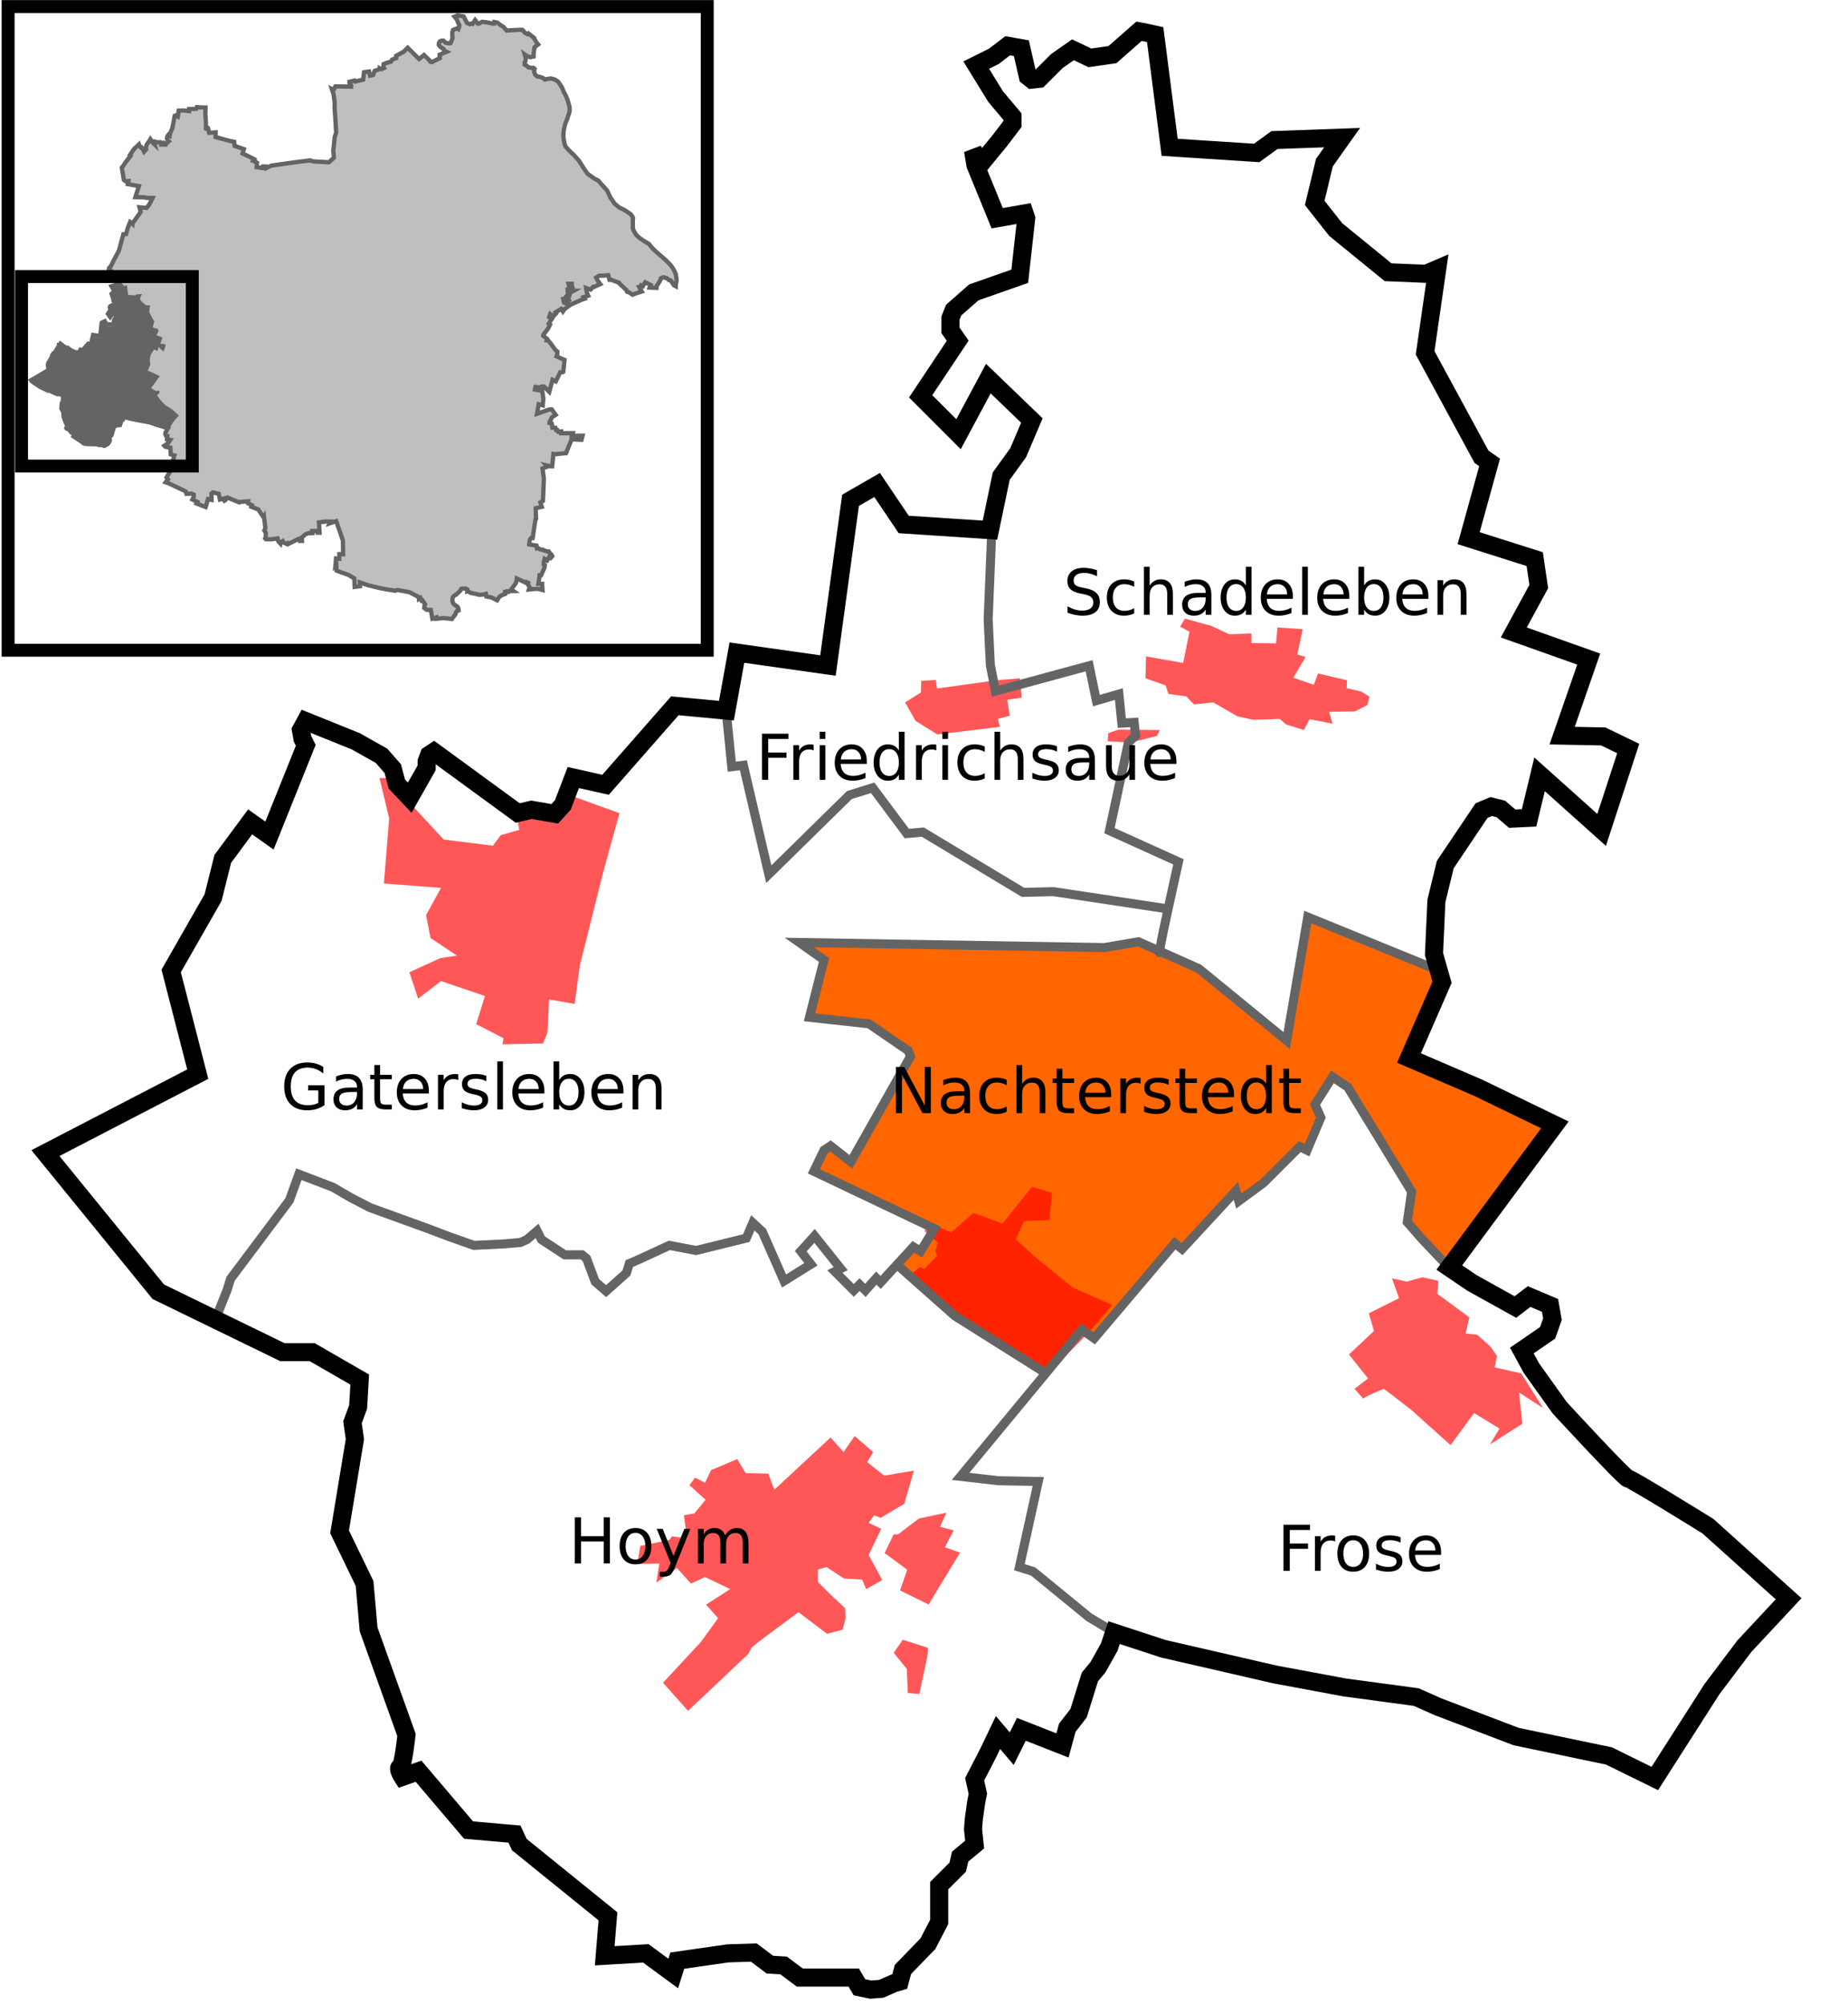
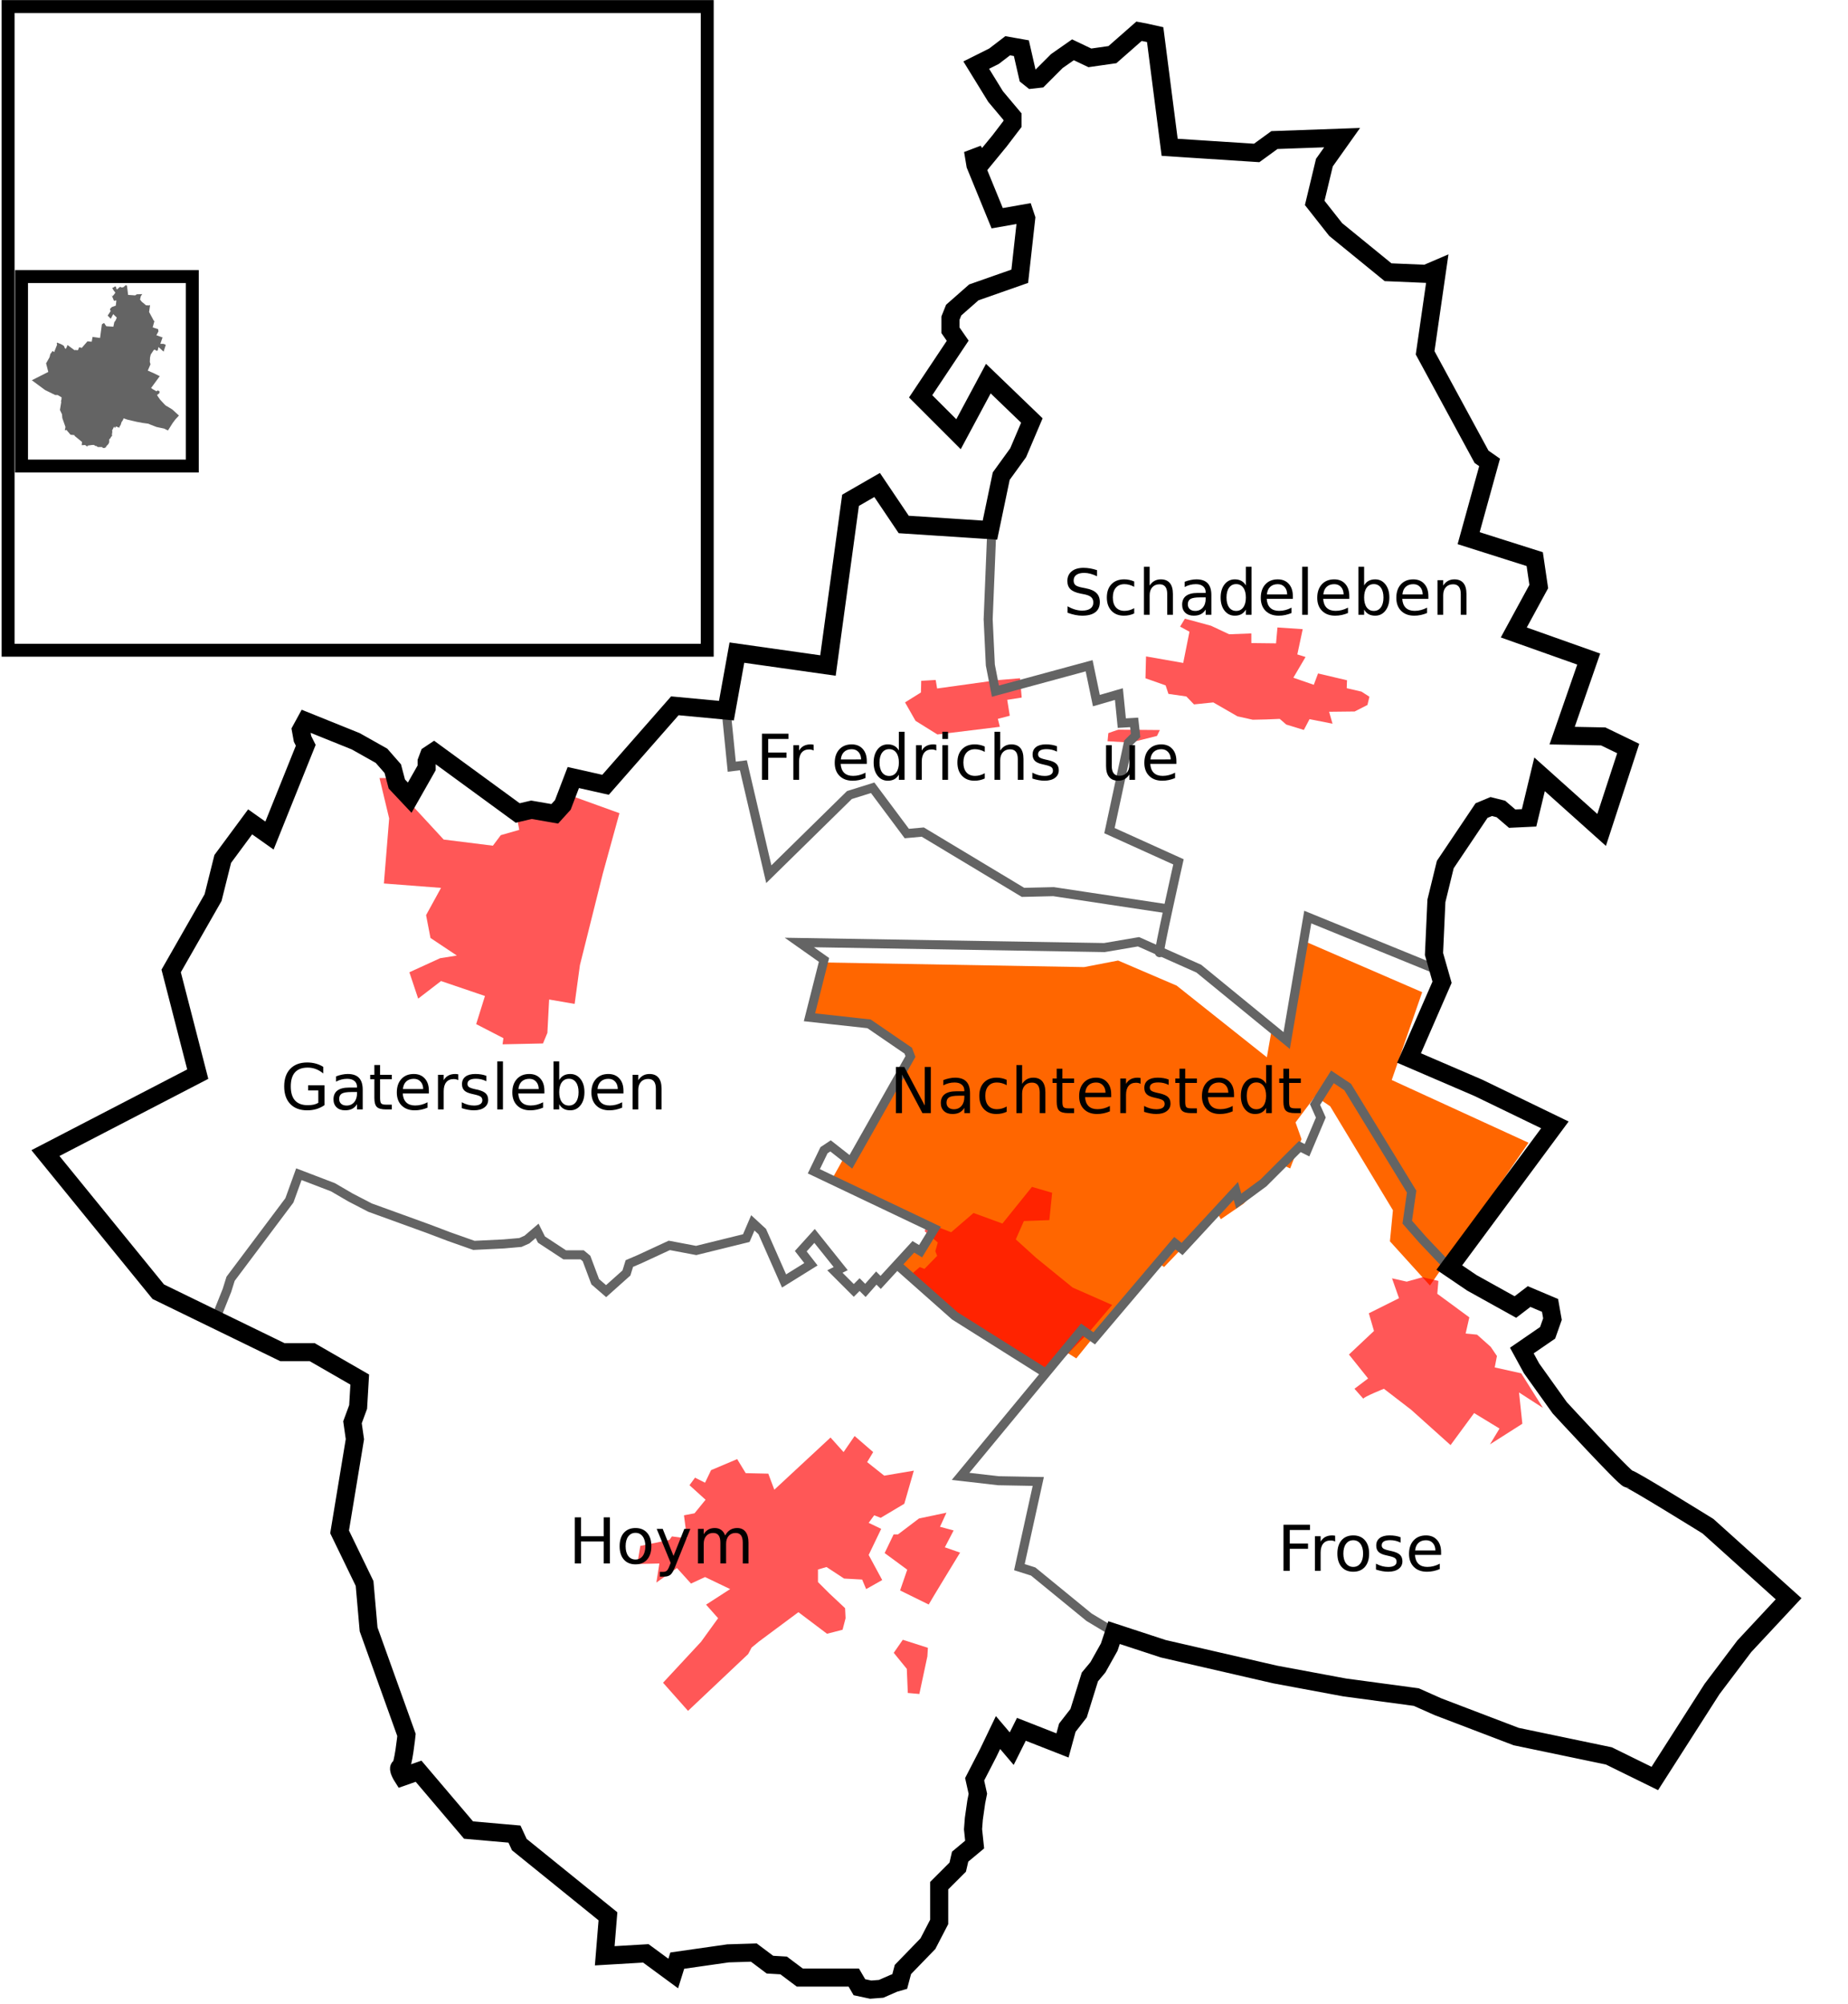
<svg xmlns="http://www.w3.org/2000/svg" version="1.1" width="818" height="887" id="svg2">
  <defs id="defs6" />
-   <rect width="949.882" height="957.526" x="-45.87" y="-49.503" id="rect4092" style="fill:#ffffff;fill-opacity:1;stroke:none" />
  <path d="m 268.571,571.264 -5.025,-4.052 -5.025,-12.156 -8.915,0 -10.211,-6.321 -1.945,-3.08 -8.428,5.349 -20.909,0.162 -50.895,-19.612 -10.049,-5.997 -15.722,-5.349 -3.89,11.67 -25.447,33.876 -6.483,18.154 63.375,26.096 -5.025,52.516 -2.107,19.45 10.211,20.747 1.945,23.34 17.991,58.675 26.744,25.285 20.423,2.918 38.738,34.686 2.431,16.533 33.39,5.187 31.12,-3.728 20.099,10.211 41.17,3.566 18.154,-28.041 2.918,-17.019 13.615,-21.557 2.431,-30.148 7.456,-12.156 13.939,-2.593 14.588,3.728 23.016,-48.95 -40.521,-30.472 7.78,-36.793 -35.335,-1.621 38.738,-45.87 -40.683,-25.772 -24.637,-22.206 -7.456,6.808 -12.967,4.538 -7.132,-7.456 0.81,-2.918 -10.536,-13.777 -6.159,6.808 4.538,6.483 -10.86,5.997 -10.698,-22.206 -4.538,-2.107 -1.945,5.349 -23.664,6.159 -10.373,-1.621 -18.316,6.808 -2.107,4.863 z" id="path3805" style="fill:#ffffff;fill-opacity:1;stroke:none" />
  <path d="m 426.434,653.107 52.094,-64.522 6.611,3.967 34.641,-43.103 3.967,2.644 23.799,-25.121 1.322,3.702 14.28,-10.577 12.164,-12.693 3.173,0.529 6.611,-12.957 -2.38,-6.346 6.611,-12.428 7.404,4.495 27.766,44.954 -0.793,15.337 18.775,20.89 28.03,15.602 6.875,-3.702 9.255,4.76 -1.851,12.428 -11.106,7.933 19.568,27.501 28.559,29.617 34.641,20.89 34.641,31.468 -61.613,76.95 -108.418,-35.699 -89.379,-14.544 -44.689,-15.602 -29.881,-24.064 -6.082,-1.587 8.462,-37.814 z" id="path3803" style="fill:#ffffff;stroke:none" />
-   <path d="m 462.133,607.36 -39.401,-24.328 -25.386,-23.535 7.14,-7.669 c 0,0 4.495,2.644 3.173,1.587 -1.322,-1.058 5.289,-10.049 5.289,-10.049 l -52.887,-24.857 4.76,-9.52 2.644,-2.115 9.255,6.611 26.443,-47.334 -17.717,-13.222 -26.708,-3.173 5.818,-25.121 -10.049,-7.404 133.804,2.38 15.073,-2.909 25.915,11.106 39.93,31.732 9.52,-54.473 59.233,25.65 -13.486,38.872 60.555,27.766 -43.632,63.2 -17.717,-19.568 1.322,-13.751 -27.766,-46.012 -6.611,-4.495 -8.726,11.635 2.644,7.404 -5.024,12.957 -3.438,-1.587 -17.188,17.188 -10.049,6.875 -1.851,-3.173 -23.27,24.328 -3.967,-2.644 -34.905,43.103 -6.346,-3.967 z" id="path3801" style="fill:#ff6600;fill-opacity:1;stroke:none" />
+   <path d="m 462.133,607.36 -39.401,-24.328 -25.386,-23.535 7.14,-7.669 l -52.887,-24.857 4.76,-9.52 2.644,-2.115 9.255,6.611 26.443,-47.334 -17.717,-13.222 -26.708,-3.173 5.818,-25.121 -10.049,-7.404 133.804,2.38 15.073,-2.909 25.915,11.106 39.93,31.732 9.52,-54.473 59.233,25.65 -13.486,38.872 60.555,27.766 -43.632,63.2 -17.717,-19.568 1.322,-13.751 -27.766,-46.012 -6.611,-4.495 -8.726,11.635 2.644,7.404 -5.024,12.957 -3.438,-1.587 -17.188,17.188 -10.049,6.875 -1.851,-3.173 -23.27,24.328 -3.967,-2.644 -34.905,43.103 -6.346,-3.967 z" id="path3801" style="fill:#ff6600;fill-opacity:1;stroke:none" />
  <path d="m 441.031,306.502 -3.538,-15.92 0.884,-24.175 0.59,-33.903 4.717,-20.932 13.856,-26.238 -20.342,-17.394 -12.382,23.29 -16.509,-16.804 15.035,-21.521 -2.653,-15.625 32.429,-15.625 1.179,-27.418 -12.972,1.179 -7.075,-22.406 15.625,-21.227 -15.92,-22.406 16.215,-10.024 7.37,17.099 17.689,-14.741 13.267,4.127 21.521,-12.382 9.139,51.297 37.736,2.948 6.486,-6.486 27.123,0.295 -7.96,29.481 33.314,30.366 19.458,0.295 -3.538,34.198 28.007,53.066 -9.139,28.892 29.481,10.024 0.59,12.382 -10.024,20.932 30.955,11.203 -8.255,33.314 25.649,4.717 -9.434,35.967 -27.712,-21.521 -4.717,18.573 -21.227,-5.896 -17.394,26.238 -3.833,44.517 -56.309,-22.406 -8.844,54.835 -39.21,-32.724 -17.099,-7.37 8.55,-39.8 -30.66,-12.677 8.255,-40.389 3.833,-3.243 -0.884,-4.422 -5.307,-0.884 -2.653,-11.498 -7.075,2.064 -5.601,-15.33 z" id="path3799" style="fill:#ffffff;stroke:none" />
  <path d="m 340.794,385.806 -11.203,-46.875 -6.191,-0.59 -2.064,-26.238 6.486,-23.29 38.62,6.191 9.139,-74.882 11.793,-5.896 12.382,18.278 40.389,2.358 -2.948,37.736 1.474,21.521 2.064,11.203 40.389,-10.908 5.012,15.33 9.434,-2.064 2.064,11.498 5.012,0.884 0.295,4.422 -3.538,4.127 -7.96,37.736 29.481,15.33 -3.538,20.637 -51.003,-7.96 -13.267,1.179 -44.811,-27.123 -7.075,-0.295 -15.33,-19.458 -9.729,3.243 z" id="path3797" style="fill:#ffffff;fill-opacity:1;stroke:none" />
  <path d="m 102.734,564.909 -8.296,20.463 -25.994,-14.38 -47.011,-60.284 66.368,-33.184 -12.167,-48.117 21.57,-37.056 2.765,-16.039 11.061,-13.827 9.402,6.084 15.486,-38.162 -2.212,-12.721 37.056,17.145 10.508,18.804 10.508,-19.91 36.502,24.335 18.804,2.212 7.19,-14.933 15.486,1.659 30.419,-34.843 22.676,1.106 1.659,25.994 4.425,-1.106 12.167,48.117 35.396,-34.843 9.402,-3.871 15.486,21.017 7.743,0 44.245,25.441 16.039,0.553 47.564,8.296 -4.425,18.251 c 0,0 -10.508,-4.425 -8.296,-4.978 2.212,-0.553 -14.933,4.425 -14.933,4.425 l -136.055,-3.871 11.614,9.402 -6.084,23.782 24.888,1.659 19.91,15.486 -26.547,48.117 -8.849,-7.743 -3.318,2.212 -3.318,8.296 51.435,25.994 -4.425,9.955 -3.318,-1.659 -14.38,15.486 -2.765,-1.659 -5.531,5.531 -1.106,-2.765 -3.318,2.212 -8.296,-7.19 2.765,-3.318 -11.614,-13.274 -6.084,6.084 4.425,6.637 -12.167,6.637 -8.849,-21.57 -4.978,-4.425 -2.765,7.743 -22.676,4.425 -11.252,-1.373 -18.061,8.563 -1.106,3.871 -8.296,8.296 -5.531,-5.531 -4.425,-10.508 -9.402,-0.553 -8.296,-6.084 -3.871,-4.425 -6.084,4.425 -23.229,1.659 -42.586,-15.486 -15.486,-7.19 -18.251,-9.402 -3.318,12.167 z" id="path3788" style="fill:#ffffff;fill-opacity:1;stroke:none" />
  <g id="g3273" style="opacity:0.66">
    <path d="m 405.255,319.073 -4.649,-8.167 7.036,-4.398 0.126,-5.152 6.408,-0.377 0.628,3.769 26.26,-3.644 10.429,-0.88 0.754,8.544 -6.408,1.005 1.131,7.036 -5.277,1.382 0.88,3.518 -27.643,3.393 z" id="path3814" style="fill:#ff0000;stroke:none" />
    <path d="m 507.03,300.226 0.251,-9.675 16.46,2.89 2.764,-13.821 -4.146,-2.262 2.136,-3.518 11.56,3.141 8.041,3.769 9.801,-0.377 0,4.272 10.931,0.126 0.628,-7.036 11.183,0.754 -2.387,11.183 3.644,1.131 -5.403,9.172 9.047,3.141 1.885,-5.026 12.816,3.016 -0.126,3.518 6.534,1.508 3.518,2.262 -0.88,3.644 -5.654,2.89 -11.308,0.126 1.508,5.277 -10.178,-2.01 -2.513,4.775 -7.79,-2.387 -2.89,-2.513 -6.031,0.251 -5.905,0.126 -6.785,-1.508 -10.68,-6.157 -8.544,0.88 -3.393,-3.518 -7.916,-1.131 -1.256,-3.769 z" id="path3816" style="fill:#ff0000;stroke:none" />
    <path d="m 603.451,619.118 -3.911,-4.4 6.03,-4.563 -8.474,-10.593 11.081,-10.43 -2.281,-7.822 13.363,-6.681 -3.096,-8.8 6.519,1.467 7.007,-1.956 7.007,1.63 -0.489,5.704 14.178,10.43 -1.63,7.17 5.052,0.489 6.03,5.378 2.77,4.074 -0.978,5.052 11.733,2.607 9.615,15.318 -10.593,-6.844 1.467,13.852 -14.341,9.126 4.237,-7.007 -11.244,-6.844 -10.43,14.178 -17.437,-15.644 -12.059,-9.289 c 0,0 -8.963,3.585 -9.126,4.4 z" id="path3818" style="fill:#ff0000;stroke:none" />
    <path d="m 490.243,328.099 0.352,-3.594 c 0,0 4.258,-1.524 4.493,-1.524 0.234,0 18.323,0.156 18.323,0.156 l -1.289,2.618 -11.72,2.93 z" id="path3820" style="fill:#ff0000;stroke:none" />
    <path d="m 290.536,700.498 1.333,-8.442 -9.774,0.222 1.333,-7.997 12.885,-2.666 1.111,-1.555 6.664,0.889 -1.333,-10.219 4.665,-0.889 4.887,-5.998 -7.109,-6.442 2.444,-3.332 4.443,2.221 2.666,-5.554 11.552,-4.887 3.777,6.22 9.997,0.222 2.666,7.109 24.88,-23.103 5.776,6.442 4.887,-7.109 8.219,7.109 -2.666,4.443 7.553,5.998 13.107,-2.221 -4.221,14.662 -10.441,6.22 -2.888,-1.111 -2.444,3.332 5.554,2.666 -5.554,11.552 5.998,11.107 -7.109,3.999 -1.777,-4.221 -7.997,-0.444 -7.775,-5.109 -3.776,1.111 0,5.554 4.887,4.887 7.109,6.664 0.222,4.443 -1.333,5.109 -6.887,1.777 -12.662,-9.552 -17.327,12.885 -3.376,2.774 -1.54,2.888 -26.614,25.134 -11.061,-12.453 16.821,-18.12 7.553,-10.441 -5.332,-5.998 10.663,-6.887 -11.107,-5.332 -6.22,2.888 -6.22,-6.887 z" id="path3822" style="fill:#ff0000;stroke:none" />
    <path d="m 401.832,749.37 -0.444,-10.663 -5.776,-7.109 3.999,-5.776 11.107,3.554 -0.222,3.777 -3.554,16.661 z" id="path3824" style="fill:#ff0000;stroke:none" />
    <path d="m 426.388,586.562 -24.071,-21.595 4.814,-4.126 2.063,0.825 5.639,-5.777 -0.825,-2.063 1.1,-3.851 -5.777,-4.952 1.1,-3.714 10.591,4.126 9.903,-8.528 12.792,4.677 13.067,-16.231 8.941,2.613 -1.238,12.104 -11.279,0.413 -3.576,8.115 8.941,8.115 16.231,13.205 17.469,7.703 -10.041,11.829 -18.982,19.394 z" id="path3826" style="fill:#ff0000;stroke:none" />
    <path d="m 222.448,462.256 0.389,-2.723 -12.06,-6.225 3.89,-12.449 -19.452,-6.614 -10.115,7.781 -3.89,-11.671 13.617,-6.225 7.392,-1.167 -11.671,-7.781 -1.945,-10.115 6.614,-12.06 -25.288,-1.945 2.334,-28.789 -4.279,-17.896 5.447,0 8.948,12.06 14.006,15.173 21.787,2.723 3.501,-4.669 8.17,-2.334 -1.556,-8.17 17.118,-0.389 5.058,-7.392 23.732,8.559 -7.392,26.844 -10.115,40.461 -2.334,17.118 -11.282,-1.945 -0.778,14.784 -1.945,4.669 z" id="path3828" style="fill:#ff0000;stroke:none" />
    <path d="m 411.08,710.217 -12.663,-6.229 3.166,-9.191 -10.008,-7.353 3.983,-8.272 1.94,0 9.293,-7.046 12.152,-2.553 -2.859,6.229 6.025,1.634 -3.881,7.455 6.74,2.349 c 0,0 -13.582,22.262 -13.888,22.977 z" id="path3830" style="fill:#ff0000;stroke:none" />
  </g>
  <path d="m 321.334,313.651 2.572,25.721 5.144,-0.643 11.253,48.227 35.688,-35.045 10.288,-3.215 15.111,20.255 7.073,-0.643 44.369,26.686 13.504,-0.322 51.12,7.716" id="path2991" style="fill:none;stroke:#646464;stroke-width:4;stroke-linecap:butt;stroke-linejoin:miter;stroke-miterlimit:4;stroke-opacity:1;stroke-dasharray:none" />
  <path d="m 439.008,234.559 -1.608,39.546 0.965,20.255 2.251,11.574 41.475,-11.253 3.215,15.433 9.967,-2.894 1.286,12.86 5.466,-0.322 0.643,5.787 -3.215,3.215 -8.359,38.903 30.544,13.825 c 0,0 -9.324,41.475 -8.359,40.189" id="path2993" style="fill:none;stroke:#646464;stroke-width:4;stroke-linecap:butt;stroke-linejoin:miter;stroke-miterlimit:4;stroke-opacity:1;stroke-dasharray:none" />
  <path d="m 638.024,430.038 -59.158,-24.113 -9.324,54.657 -38.903,-31.83 -26.686,-11.896 -15.111,2.572 -135.035,-2.251 10.931,7.716 -6.43,25.399 26.364,2.894 17.362,11.896 0.965,2.572 -26.364,46.619 -9.002,-7.073 -2.894,1.929 -4.501,9.324 53.371,25.399 -6.109,9.967 -3.215,-1.929 -14.468,15.754 -1.929,-1.929 -4.823,5.466 -2.572,-2.572 -2.572,2.572 -8.359,-8.359 2.572,-1.286 -11.574,-14.468 -6.109,6.752 4.501,5.787 -11.896,7.395 -9.645,-21.863 -4.18,-3.858 -2.894,6.752 -22.184,5.466 -11.896,-2.251 -13.182,6.109 -4.501,1.929 -1.286,4.18 -9.002,8.038 -4.823,-4.18 -3.858,-10.288 -1.929,-1.608 -7.716,0 -10.288,-6.752 -1.929,-3.858 -4.501,3.858 -2.894,1.286 -7.395,0.643 -13.182,0.643 -10.931,-3.858 -9.324,-3.537 -25.721,-9.324 -8.681,-4.501 -7.716,-4.501 -15.111,-5.787 -4.18,11.574 -26.042,34.723 -1.608,5.144 -5.144,12.86" id="path2995" style="fill:none;stroke:#646464;stroke-width:4;stroke-linecap:butt;stroke-linejoin:miter;stroke-miterlimit:4;stroke-opacity:1;stroke-dasharray:none" />
  <path d="m 641.56,561.215 -11.896,-12.539 -6.752,-7.716 1.929,-13.504 -28.293,-46.298 -6.752,-4.501 -7.716,12.217 2.572,5.787 -6.109,14.468 -3.215,-1.608 -16.076,16.076 -10.931,8.038 -1.286,-4.501 -23.792,25.721 -3.215,-2.572 -35.688,42.118 -5.466,-3.858 -53.693,64.945 16.719,1.929 17.683,0.322 -8.359,37.938 6.109,1.929 24.756,20.255 11.253,6.752" id="path2997" style="fill:none;stroke:#646464;stroke-width:4;stroke-linecap:butt;stroke-linejoin:miter;stroke-miterlimit:4;stroke-opacity:1;stroke-dasharray:none" />
  <path d="M 463.443,608.156 422.611,582.435 397.211,559.929" id="path2999" style="fill:none;stroke:#646464;stroke-width:4;stroke-linecap:butt;stroke-linejoin:miter;stroke-miterlimit:4;stroke-opacity:1;stroke-dasharray:none" />
  <path d="m 75.765,429.779 18.55,-32.462 4.281,-17.123 12.129,-16.409 8.561,6.064 16.053,-39.953 -1.427,-2.854 -0.713,-3.924 2.14,-3.924 22.117,8.918 11.415,6.421 4.994,5.708 1.784,6.778 5.708,6.064 7.491,-13.199 0,-2.854 1.07,-2.854 2.14,-1.427 37.099,27.111 6.064,-1.427 10.345,1.784 3.567,-3.924 4.637,-12.129 14.269,3.211 30.678,-34.959 22.83,2.14 4.637,-25.684 40.31,5.708 9.988,-73.129 11.772,-6.778 11.772,17.48 38.17,2.497 4.994,-23.901 7.491,-10.345 6.064,-14.269 -19.263,-18.55 -13.199,24.614 -16.766,-16.766 16.409,-24.614 -3.211,-4.637 0,-5.351 1.427,-3.567 8.918,-7.848 20.333,-7.135 2.854,-25.684 -0.713,-2.14 -12.129,2.14 -9.632,-23.544 -1.07,-6.421 3.567,5.708 8.205,-9.988 5.708,-7.491 0,-3.211 -7.491,-8.918 -8.561,-13.912 7.848,-3.924 6.064,-4.637 6.064,1.07 2.854,12.485 1.784,1.427 3.211,-0.357 7.848,-7.848 7.135,-4.994 7.491,3.567 9.988,-1.427 11.772,-10.345 c 0,0 5.708,1.07 7.135,1.427 l 6.421,49.942 38.526,2.497 7.848,-5.708 29.965,-1.07 -7.848,11.059 -4.281,17.836 9.275,11.772 23.187,18.906 16.766,0.713 4.994,-2.14 -5.351,37.099 24.971,46.018 3.567,2.497 -9.275,33.532 29.252,9.275 1.784,12.129 -11.059,20.333 33.175,11.772 -11.772,33.889 18.193,0.357 11.059,5.351 -11.772,36.029 -27.468,-24.614 -4.637,19.263 -7.491,0.357 -4.994,-4.281 -4.281,-1.07 -4.281,1.784 -16.053,23.901 -3.924,16.053 -1.07,23.544 3.567,12.485 -14.626,33.532 30.678,13.199 33.889,16.409 -46.731,63.141 9.988,6.778 19.263,10.702 6.064,-4.637 9.275,3.924 1.07,6.064 -2.14,6.064 -11.415,7.848 4.281,7.848 12.485,17.48 c 0,0 28.895,31.392 30.322,31.392 1.427,0 35.316,21.047 35.316,21.047 l 35.673,32.105 -19.62,21.047 -14.269,18.906 -25.328,39.597 -20.333,-9.988 -41.023,-8.561 -34.602,-13.199 -9.632,-4.281 -31.749,-4.281 -30.678,-5.708 -49.585,-11.415 -21.76,-7.135 -2.14,6.421 -4.994,8.918 -3.567,4.281 -4.994,16.053 -4.994,6.421 -2.14,7.848 -18.193,-7.135 -4.281,8.561 -6.064,-7.135 -4.281,8.918 -6.064,11.772 1.427,6.421 -0.713,3.567 -1.07,7.491 -0.357,4.637 0.713,6.778 -6.421,5.351 -1.07,4.637 -8.205,8.205 0,16.053 -4.994,9.632 -11.059,11.415 -1.427,5.351 -2.497,0.713 -5.708,2.497 -4.637,0.357 -4.994,-1.07 -2.497,-4.281 -23.901,0 -7.135,-5.351 -6.064,-0.357 -7.135,-5.351 -11.415,0.357 -22.474,3.211 -1.784,5.708 -12.129,-8.918 -18.193,1.07 1.427,-17.48 -39.24,-31.749 -2.14,-4.637 -20.333,-1.784 0,0 -22.117,-26.041 -7.135,2.497 c 0,0 -2.497,-3.924 -1.07,-4.281 1.427,-0.357 2.854,-14.269 2.854,-14.269 l -16.766,-46.731 -1.784,-20.333 -11.059,-22.83 6.778,-41.023 -1.07,-7.491 2.497,-6.778 0.713,-12.129 -21.047,-12.129 -13.199,0 -54.936,-26.754 -49.942,-61.357 67.421,-34.959 z" id="path2987" style="fill:none;stroke:#000000;stroke-width:8;stroke-linecap:butt;stroke-linejoin:miter;stroke-miterlimit:4;stroke-opacity:1;stroke-dasharray:none" />
  <g transform="translate(-503.197,-640.628)" id="text3832" style="font-size:28px;font-style:normal;font-weight:normal;line-height:125%;letter-spacing:0px;word-spacing:0px;fill:#000000;fill-opacity:1;stroke:none;font-family:Sans">
    <path d="m 644.089,1128.784 0,-5.482 -4.512,0 0,-2.269 7.246,0 0,8.764 c -1.066,0.756 -2.242,1.331 -3.527,1.723 -1.285,0.383 -2.657,0.574 -4.115,0.574 -3.19,0 -5.688,-0.93 -7.492,-2.789 -1.796,-1.869 -2.693,-4.466 -2.693,-7.793 0,-3.336 0.898,-5.934 2.693,-7.793 1.805,-1.869 4.302,-2.803 7.492,-2.803 1.331,0 2.593,0.164 3.787,0.492 1.203,0.328 2.311,0.811 3.322,1.449 l 0,2.939 c -1.021,-0.866 -2.105,-1.518 -3.254,-1.955 -1.148,-0.438 -2.356,-0.656 -3.623,-0.656 -2.497,0 -4.375,0.697 -5.633,2.092 -1.249,1.395 -1.873,3.473 -1.873,6.234 -10e-6,2.753 0.624,4.826 1.873,6.221 1.258,1.395 3.135,2.092 5.633,2.092 0.975,0 1.846,-0.082 2.611,-0.246 0.766,-0.173 1.454,-0.438 2.064,-0.793" id="path3837" />
    <path d="m 658.732,1123.998 c -2.033,0 -3.441,0.232 -4.225,0.697 -0.784,0.465 -1.176,1.258 -1.176,2.379 -1e-5,0.893 0.292,1.604 0.875,2.133 0.592,0.519 1.395,0.779 2.406,0.779 1.395,0 2.511,-0.492 3.35,-1.477 0.848,-0.994 1.271,-2.311 1.271,-3.951 l 0,-0.561 -2.502,0 m 5.018,-1.039 0,8.736 -2.516,0 0,-2.324 c -0.574,0.93 -1.29,1.618 -2.146,2.064 -0.857,0.438 -1.905,0.656 -3.145,0.656 -1.568,0 -2.816,-0.438 -3.746,-1.312 -0.921,-0.884 -1.381,-2.064 -1.381,-3.541 0,-1.723 0.574,-3.021 1.723,-3.896 1.158,-0.875 2.88,-1.312 5.168,-1.312 l 3.527,0 0,-0.246 c -1e-5,-1.158 -0.383,-2.051 -1.148,-2.68 -0.757,-0.638 -1.823,-0.957 -3.199,-0.957 -0.875,0 -1.727,0.105 -2.557,0.314 -0.829,0.21 -1.627,0.524 -2.393,0.943 l 0,-2.324 c 0.921,-0.355 1.814,-0.62 2.68,-0.793 0.866,-0.182 1.709,-0.273 2.529,-0.274 2.215,1e-4 3.869,0.574 4.963,1.723 1.094,1.148 1.641,2.889 1.641,5.223" id="path3839" />
    <path d="m 671.433,1112.035 0,4.348 5.182,0 0,1.955 -5.182,0 0,8.312 c -10e-6,1.249 0.169,2.051 0.506,2.406 0.346,0.355 1.044,0.533 2.092,0.533 l 2.584,0 0,2.106 -2.584,0 c -1.941,0 -3.281,-0.36 -4.02,-1.08 -0.738,-0.729 -1.107,-2.051 -1.107,-3.965 l 0,-8.312 -1.846,0 0,-1.955 1.846,0 0,-4.348 2.529,0" id="path3841" />
    <path d="m 693.034,1123.41 0,1.23 -11.566,0 c 0.109,1.732 0.629,3.053 1.559,3.965 0.939,0.902 2.242,1.354 3.91,1.354 0.966,0 1.9,-0.118 2.803,-0.355 0.911,-0.237 1.814,-0.593 2.707,-1.066 l 0,2.379 c -0.902,0.383 -1.827,0.674 -2.775,0.875 -0.948,0.201 -1.91,0.301 -2.885,0.301 -2.443,0 -4.38,-0.711 -5.811,-2.133 -1.422,-1.422 -2.133,-3.345 -2.133,-5.77 0,-2.506 0.674,-4.494 2.023,-5.961 1.358,-1.477 3.186,-2.215 5.482,-2.215 2.06,1e-4 3.687,0.665 4.881,1.996 1.203,1.322 1.805,3.122 1.805,5.4 m -2.516,-0.738 c -0.018,-1.376 -0.406,-2.475 -1.162,-3.295 -0.747,-0.82 -1.741,-1.23 -2.98,-1.23 -1.404,0 -2.529,0.396 -3.377,1.189 -0.839,0.793 -1.322,1.909 -1.449,3.35 l 8.969,-0.014" id="path3843" />
    <path d="m 706.036,1118.735 c -0.283,-0.164 -0.592,-0.282 -0.93,-0.355 -0.328,-0.082 -0.693,-0.123 -1.094,-0.123 -1.422,0 -2.516,0.465 -3.281,1.395 -0.757,0.92 -1.135,2.247 -1.135,3.978 l 0,8.066 -2.529,0 0,-15.312 2.529,0 0,2.379 c 0.529,-0.93 1.217,-1.618 2.064,-2.064 0.848,-0.456 1.878,-0.683 3.09,-0.684 0.173,1e-4 0.365,0.014 0.574,0.041 0.21,0.018 0.442,0.05 0.697,0.096 l 0.014,2.584" id="path3845" />
    <path d="m 718.464,1116.834 0,2.379 c -0.711,-0.365 -1.449,-0.638 -2.215,-0.82 -0.766,-0.182 -1.559,-0.273 -2.379,-0.273 -1.249,0 -2.188,0.191 -2.816,0.574 -0.62,0.383 -0.93,0.957 -0.93,1.723 0,0.583 0.223,1.044 0.67,1.381 0.447,0.328 1.344,0.643 2.693,0.943 l 0.861,0.191 c 1.786,0.383 3.053,0.925 3.801,1.627 0.756,0.693 1.135,1.663 1.135,2.912 -10e-6,1.422 -0.565,2.547 -1.695,3.377 -1.121,0.829 -2.666,1.244 -4.635,1.244 -0.82,0 -1.677,-0.082 -2.57,-0.246 -0.884,-0.155 -1.818,-0.392 -2.803,-0.711 l 0,-2.598 c 0.93,0.483 1.846,0.848 2.748,1.094 0.902,0.237 1.796,0.355 2.68,0.355 1.185,0 2.096,-0.201 2.734,-0.602 0.638,-0.41 0.957,-0.984 0.957,-1.723 -10e-6,-0.684 -0.232,-1.208 -0.697,-1.572 -0.456,-0.365 -1.463,-0.716 -3.021,-1.053 l -0.875,-0.205 c -1.559,-0.328 -2.684,-0.829 -3.377,-1.504 -0.693,-0.684 -1.039,-1.618 -1.039,-2.803 0,-1.44 0.51,-2.552 1.531,-3.336 1.021,-0.784 2.47,-1.176 4.348,-1.176 0.93,1e-4 1.805,0.068 2.625,0.205 0.82,0.137 1.577,0.342 2.27,0.615" id="path3847" />
    <path d="m 723.304,1110.422 2.516,0 0,21.273 -2.516,0 0,-21.273" id="path3849" />
    <path d="m 744.167,1123.41 0,1.23 -11.566,0 c 0.109,1.732 0.629,3.053 1.559,3.965 0.939,0.902 2.242,1.354 3.91,1.354 0.966,0 1.9,-0.118 2.803,-0.355 0.911,-0.237 1.814,-0.593 2.707,-1.066 l 0,2.379 c -0.902,0.383 -1.827,0.674 -2.775,0.875 -0.948,0.201 -1.91,0.301 -2.885,0.301 -2.443,0 -4.38,-0.711 -5.811,-2.133 -1.422,-1.422 -2.133,-3.345 -2.133,-5.77 0,-2.506 0.674,-4.494 2.023,-5.961 1.358,-1.477 3.186,-2.215 5.482,-2.215 2.06,1e-4 3.687,0.665 4.881,1.996 1.203,1.322 1.805,3.122 1.805,5.4 m -2.516,-0.738 c -0.018,-1.376 -0.406,-2.475 -1.162,-3.295 -0.747,-0.82 -1.741,-1.23 -2.98,-1.23 -1.404,0 -2.529,0.396 -3.377,1.189 -0.839,0.793 -1.322,1.909 -1.449,3.35 l 8.969,-0.014" id="path3851" />
    <path d="m 759.288,1124.053 c -2e-5,-1.85 -0.383,-3.3 -1.148,-4.348 -0.757,-1.057 -1.8,-1.586 -3.131,-1.586 -1.331,0 -2.379,0.529 -3.145,1.586 -0.757,1.048 -1.135,2.497 -1.135,4.348 0,1.85 0.378,3.304 1.135,4.361 0.766,1.048 1.814,1.572 3.145,1.572 1.331,0 2.374,-0.524 3.131,-1.572 0.766,-1.057 1.148,-2.511 1.148,-4.361 m -8.559,-5.346 c 0.529,-0.911 1.194,-1.586 1.996,-2.023 0.811,-0.447 1.777,-0.67 2.898,-0.67 1.859,1e-4 3.368,0.738 4.525,2.215 1.167,1.477 1.75,3.418 1.75,5.824 -2e-5,2.406 -0.583,4.348 -1.75,5.824 -1.158,1.477 -2.666,2.215 -4.525,2.215 -1.121,0 -2.087,-0.219 -2.898,-0.656 -0.802,-0.447 -1.467,-1.126 -1.996,-2.037 l 0,2.297 -2.529,0 0,-21.273 2.529,0 0,8.285" id="path3853" />
    <path d="m 779.167,1123.41 0,1.23 -11.566,0 c 0.109,1.732 0.629,3.053 1.559,3.965 0.939,0.902 2.242,1.354 3.91,1.354 0.966,0 1.9,-0.118 2.803,-0.355 0.911,-0.237 1.814,-0.593 2.707,-1.066 l 0,2.379 c -0.902,0.383 -1.827,0.674 -2.775,0.875 -0.948,0.201 -1.91,0.301 -2.885,0.301 -2.443,0 -4.38,-0.711 -5.811,-2.133 -1.422,-1.422 -2.133,-3.345 -2.133,-5.77 0,-2.506 0.674,-4.494 2.023,-5.961 1.358,-1.477 3.186,-2.215 5.482,-2.215 2.06,1e-4 3.687,0.665 4.881,1.996 1.203,1.322 1.805,3.122 1.805,5.4 m -2.516,-0.738 c -0.018,-1.376 -0.406,-2.475 -1.162,-3.295 -0.747,-0.82 -1.741,-1.23 -2.98,-1.23 -1.404,0 -2.529,0.396 -3.377,1.189 -0.839,0.793 -1.322,1.909 -1.449,3.35 l 8.969,-0.014" id="path3855" />
    <path d="m 796.024,1122.454 0,9.242 -2.516,0 0,-9.16 c -1e-5,-1.449 -0.283,-2.534 -0.848,-3.254 -0.565,-0.72 -1.413,-1.08 -2.543,-1.08 -1.358,1e-4 -2.429,0.433 -3.213,1.299 -0.784,0.866 -1.176,2.046 -1.176,3.541 l 0,8.654 -2.529,0 0,-15.312 2.529,0 0,2.379 c 0.602,-0.921 1.308,-1.609 2.119,-2.064 0.82,-0.456 1.764,-0.683 2.83,-0.684 1.759,1e-4 3.09,0.547 3.992,1.641 0.902,1.085 1.353,2.684 1.354,4.799" id="path3857" />
  </g>
  <g transform="translate(-439.474,-490.308)" id="text3859" style="font-size:28px;font-style:normal;font-weight:normal;line-height:125%;letter-spacing:0px;word-spacing:0px;fill:#000000;fill-opacity:1;stroke:none;font-family:Sans">
    <path d="m 693.894,1161.935 2.762,0 0,8.367 10.035,0 0,-8.367 2.762,0 0,20.412 -2.762,0 0,-9.721 -10.035,0 0,9.721 -2.762,0 0,-20.412" id="path3864" />
    <path d="m 720.773,1168.798 c -1.349,0 -2.415,0.529 -3.199,1.586 -0.784,1.048 -1.176,2.488 -1.176,4.32 0,1.832 0.387,3.277 1.162,4.334 0.784,1.048 1.855,1.572 3.213,1.572 1.34,0 2.402,-0.529 3.186,-1.586 0.784,-1.057 1.176,-2.497 1.176,-4.32 -1e-5,-1.814 -0.392,-3.249 -1.176,-4.307 -0.784,-1.066 -1.846,-1.6 -3.186,-1.6 m 0,-2.133 c 2.187,0 3.906,0.711 5.154,2.133 1.249,1.422 1.873,3.391 1.873,5.906 -2e-5,2.506 -0.624,4.475 -1.873,5.906 -1.249,1.422 -2.967,2.133 -5.154,2.133 -2.197,0 -3.919,-0.711 -5.168,-2.133 -1.24,-1.431 -1.859,-3.4 -1.859,-5.906 0,-2.516 0.62,-4.484 1.859,-5.906 1.249,-1.422 2.971,-2.133 5.168,-2.133" id="path3866" />
    <path d="m 738.327,1183.769 c -0.711,1.823 -1.404,3.012 -2.078,3.568 -0.674,0.556 -1.577,0.834 -2.707,0.834 l -2.01,0 0,-2.106 1.477,0 c 0.693,0 1.23,-0.164 1.613,-0.492 0.383,-0.328 0.807,-1.103 1.271,-2.324 l 0.451,-1.148 -6.193,-15.066 2.666,0 4.785,11.977 4.785,-11.977 2.666,0 -6.727,16.734" id="path3868" />
    <path d="m 760.448,1169.974 c 0.629,-1.13 1.381,-1.964 2.256,-2.502 0.875,-0.538 1.905,-0.807 3.09,-0.807 1.595,0 2.825,0.561 3.691,1.682 0.866,1.112 1.299,2.698 1.299,4.758 l 0,9.242 -2.529,0 0,-9.16 c -2e-5,-1.467 -0.26,-2.557 -0.779,-3.268 -0.52,-0.711 -1.313,-1.066 -2.379,-1.066 -1.303,0 -2.333,0.433 -3.09,1.299 -0.757,0.866 -1.135,2.046 -1.135,3.541 l 0,8.654 -2.529,0 0,-9.16 c -1e-5,-1.477 -0.26,-2.566 -0.779,-3.268 -0.52,-0.711 -1.322,-1.066 -2.406,-1.066 -1.285,0 -2.306,0.438 -3.062,1.312 -0.757,0.866 -1.135,2.042 -1.135,3.527 l 0,8.654 -2.529,0 0,-15.312 2.529,0 0,2.379 c 0.574,-0.939 1.262,-1.631 2.064,-2.078 0.802,-0.447 1.755,-0.67 2.857,-0.67 1.112,0 2.055,0.283 2.83,0.848 0.784,0.565 1.363,1.385 1.736,2.461" id="path3870" />
  </g>
  <g transform="translate(-522.804,-647.163)" id="text3872" style="font-size:28px;font-style:normal;font-weight:normal;line-height:125%;letter-spacing:0px;word-spacing:0px;fill:#000000;fill-opacity:1;stroke:none;font-family:Sans">
    <path d="m 919.374,1119.453 3.719,0 9.051,17.076 0,-17.076 2.68,0 0,20.412 -3.719,0 -9.051,-17.076 0,17.076 -2.68,0 0,-20.412" id="path3877" />
    <path d="m 947.169,1132.168 c -2.033,0 -3.441,0.232 -4.225,0.697 -0.784,0.465 -1.176,1.258 -1.176,2.379 0,0.893 0.292,1.604 0.875,2.133 0.592,0.519 1.395,0.779 2.406,0.779 1.395,0 2.511,-0.492 3.35,-1.477 0.848,-0.994 1.271,-2.311 1.271,-3.951 l 0,-0.56 -2.502,0 m 5.018,-1.039 0,8.736 -2.516,0 0,-2.324 c -0.574,0.93 -1.29,1.618 -2.146,2.064 -0.857,0.438 -1.905,0.656 -3.145,0.656 -1.568,0 -2.816,-0.438 -3.746,-1.312 -0.921,-0.884 -1.381,-2.064 -1.381,-3.541 0,-1.723 0.574,-3.022 1.723,-3.897 1.158,-0.875 2.88,-1.312 5.168,-1.312 l 3.527,0 0,-0.246 c -10e-6,-1.157 -0.383,-2.051 -1.148,-2.68 -0.757,-0.638 -1.823,-0.957 -3.199,-0.957 -0.875,0 -1.727,0.105 -2.557,0.315 -0.829,0.21 -1.627,0.524 -2.393,0.943 l 0,-2.324 c 0.921,-0.355 1.814,-0.62 2.68,-0.793 0.866,-0.182 1.709,-0.274 2.529,-0.274 2.215,0 3.869,0.574 4.963,1.723 1.094,1.148 1.641,2.889 1.641,5.223" id="path3879" />
    <path d="m 968.401,1125.141 0,2.352 c -0.711,-0.392 -1.426,-0.684 -2.146,-0.875 -0.711,-0.201 -1.431,-0.301 -2.16,-0.301 -1.632,0 -2.898,0.52 -3.801,1.559 -0.902,1.03 -1.354,2.479 -1.354,4.348 0,1.869 0.451,3.322 1.354,4.361 0.902,1.03 2.169,1.545 3.801,1.545 0.729,0 1.449,-0.096 2.16,-0.287 0.72,-0.201 1.436,-0.497 2.146,-0.889 l 0,2.324 c -0.702,0.328 -1.431,0.574 -2.188,0.738 -0.747,0.164 -1.545,0.246 -2.393,0.246 -2.306,0 -4.138,-0.725 -5.496,-2.174 -1.358,-1.449 -2.037,-3.404 -2.037,-5.865 0,-2.497 0.684,-4.462 2.051,-5.893 1.376,-1.431 3.258,-2.147 5.646,-2.147 0.775,0 1.531,0.082 2.27,0.246 0.738,0.155 1.454,0.392 2.146,0.711" id="path3881" />
    <path d="m 985.532,1130.623 0,9.242 -2.516,0 0,-9.16 c -2e-5,-1.449 -0.283,-2.534 -0.848,-3.254 -0.565,-0.72 -1.413,-1.08 -2.543,-1.08 -1.358,0 -2.429,0.433 -3.213,1.299 -0.784,0.866 -1.176,2.046 -1.176,3.541 l 0,8.654 -2.529,0 0,-21.273 2.529,0 0,8.34 c 0.602,-0.921 1.308,-1.609 2.119,-2.064 0.82,-0.456 1.764,-0.684 2.83,-0.684 1.759,0 3.09,0.547 3.992,1.641 0.902,1.085 1.353,2.684 1.354,4.799" id="path3883" />
    <path d="m 993.065,1120.205 0,4.348 5.182,0 0,1.955 -5.182,0 0,8.312 c 0,1.249 0.169,2.051 0.506,2.406 0.346,0.355 1.044,0.533 2.092,0.533 l 2.584,0 0,2.106 -2.584,0 c -1.941,0 -3.281,-0.36 -4.02,-1.08 -0.738,-0.729 -1.107,-2.051 -1.107,-3.965 l 0,-8.312 -1.846,0 0,-1.955 1.846,0 0,-4.348 2.529,0" id="path3885" />
    <path d="m 1014.667,1131.58 0,1.23 -11.566,0 c 0.109,1.732 0.629,3.053 1.559,3.965 0.939,0.902 2.242,1.353 3.91,1.353 0.966,0 1.9,-0.118 2.803,-0.355 0.911,-0.237 1.814,-0.593 2.707,-1.066 l 0,2.379 c -0.902,0.383 -1.827,0.674 -2.775,0.875 -0.948,0.201 -1.909,0.301 -2.885,0.301 -2.443,0 -4.38,-0.711 -5.811,-2.133 -1.422,-1.422 -2.133,-3.345 -2.133,-5.769 0,-2.506 0.674,-4.494 2.023,-5.961 1.358,-1.477 3.186,-2.215 5.482,-2.215 2.06,0 3.687,0.665 4.881,1.996 1.203,1.322 1.805,3.122 1.805,5.4 m -2.516,-0.738 c -0.018,-1.376 -0.406,-2.475 -1.162,-3.295 -0.748,-0.82 -1.741,-1.23 -2.981,-1.23 -1.404,0 -2.529,0.397 -3.377,1.19 -0.839,0.793 -1.322,1.909 -1.449,3.35 l 8.969,-0.014" id="path3887" />
    <path d="m 1027.669,1126.904 c -0.282,-0.164 -0.592,-0.282 -0.93,-0.355 -0.328,-0.082 -0.693,-0.123 -1.094,-0.123 -1.422,0 -2.516,0.465 -3.281,1.395 -0.757,0.921 -1.135,2.247 -1.135,3.979 l 0,8.066 -2.529,0 0,-15.312 2.529,0 0,2.379 c 0.529,-0.93 1.217,-1.618 2.064,-2.064 0.848,-0.456 1.878,-0.684 3.09,-0.684 0.173,0 0.365,0.014 0.574,0.041 0.21,0.018 0.442,0.05 0.697,0.096 l 0.014,2.584" id="path3889" />
    <path d="m 1040.096,1125.004 0,2.379 c -0.711,-0.364 -1.449,-0.638 -2.215,-0.82 -0.766,-0.182 -1.559,-0.273 -2.379,-0.273 -1.249,0 -2.188,0.191 -2.816,0.574 -0.62,0.383 -0.93,0.957 -0.93,1.723 0,0.583 0.223,1.044 0.67,1.381 0.447,0.328 1.344,0.643 2.693,0.943 l 0.861,0.191 c 1.786,0.383 3.053,0.925 3.801,1.627 0.756,0.693 1.135,1.663 1.135,2.912 0,1.422 -0.565,2.548 -1.695,3.377 -1.121,0.829 -2.666,1.244 -4.635,1.244 -0.82,0 -1.677,-0.082 -2.57,-0.246 -0.884,-0.155 -1.818,-0.392 -2.803,-0.711 l 0,-2.598 c 0.93,0.483 1.846,0.848 2.748,1.094 0.902,0.237 1.796,0.355 2.68,0.355 1.185,0 2.096,-0.201 2.734,-0.602 0.638,-0.41 0.957,-0.984 0.957,-1.723 0,-0.684 -0.232,-1.208 -0.697,-1.572 -0.456,-0.365 -1.463,-0.716 -3.021,-1.053 l -0.875,-0.205 c -1.559,-0.328 -2.684,-0.829 -3.377,-1.504 -0.693,-0.684 -1.039,-1.618 -1.039,-2.803 0,-1.44 0.51,-2.552 1.531,-3.336 1.021,-0.784 2.47,-1.176 4.348,-1.176 0.93,0 1.805,0.068 2.625,0.205 0.82,0.137 1.577,0.342 2.27,0.615" id="path3891" />
    <path d="m 1047.425,1120.205 0,4.348 5.182,0 0,1.955 -5.182,0 0,8.312 c 0,1.249 0.169,2.051 0.506,2.406 0.346,0.355 1.044,0.533 2.092,0.533 l 2.584,0 0,2.106 -2.584,0 c -1.942,0 -3.281,-0.36 -4.02,-1.08 -0.738,-0.729 -1.107,-2.051 -1.107,-3.965 l 0,-8.312 -1.846,0 0,-1.955 1.846,0 0,-4.348 2.529,0" id="path3893" />
    <path d="m 1069.026,1131.58 0,1.23 -11.566,0 c 0.109,1.732 0.629,3.053 1.558,3.965 0.939,0.902 2.242,1.353 3.91,1.353 0.966,0 1.9,-0.118 2.803,-0.355 0.911,-0.237 1.814,-0.593 2.707,-1.066 l 0,2.379 c -0.902,0.383 -1.827,0.674 -2.775,0.875 -0.948,0.201 -1.909,0.301 -2.885,0.301 -2.443,0 -4.38,-0.711 -5.811,-2.133 -1.422,-1.422 -2.133,-3.345 -2.133,-5.769 0,-2.506 0.674,-4.494 2.023,-5.961 1.358,-1.477 3.186,-2.215 5.482,-2.215 2.06,0 3.687,0.665 4.881,1.996 1.203,1.322 1.805,3.122 1.805,5.4 m -2.516,-0.738 c -0.018,-1.376 -0.406,-2.475 -1.162,-3.295 -0.747,-0.82 -1.741,-1.23 -2.98,-1.23 -1.404,0 -2.529,0.397 -3.377,1.19 -0.839,0.793 -1.322,1.909 -1.449,3.35 l 8.969,-0.014" id="path3895" />
    <path d="m 1083.231,1126.877 0,-8.285 2.516,0 0,21.273 -2.516,0 0,-2.297 c -0.529,0.911 -1.198,1.591 -2.01,2.037 -0.802,0.438 -1.768,0.656 -2.898,0.656 -1.85,0 -3.359,-0.738 -4.525,-2.215 -1.157,-1.477 -1.736,-3.418 -1.736,-5.824 0,-2.406 0.579,-4.348 1.736,-5.824 1.167,-1.477 2.675,-2.215 4.525,-2.215 1.13,0 2.096,0.223 2.898,0.67 0.811,0.438 1.481,1.112 2.01,2.023 m -8.572,5.346 c 0,1.85 0.378,3.304 1.135,4.361 0.766,1.048 1.814,1.572 3.145,1.572 1.331,0 2.379,-0.524 3.144,-1.572 0.766,-1.057 1.148,-2.511 1.148,-4.361 0,-1.85 -0.383,-3.3 -1.148,-4.348 -0.766,-1.057 -1.814,-1.586 -3.144,-1.586 -1.331,0 -2.379,0.529 -3.145,1.586 -0.756,1.048 -1.135,2.497 -1.135,4.348" id="path3897" />
    <path d="m 1093.417,1120.205 0,4.348 5.182,0 0,1.955 -5.182,0 0,8.312 c 0,1.249 0.169,2.051 0.506,2.406 0.346,0.355 1.044,0.533 2.092,0.533 l 2.584,0 0,2.106 -2.584,0 c -1.941,0 -3.281,-0.36 -4.019,-1.08 -0.738,-0.729 -1.107,-2.051 -1.107,-3.965 l 0,-8.312 -1.846,0 0,-1.955 1.846,0 0,-4.348 2.529,0" id="path3899" />
  </g>
  <g transform="translate(-413.332,-529.522)" id="text3901" style="font-size:28px;font-style:normal;font-weight:normal;line-height:125%;letter-spacing:0px;word-spacing:0px;fill:#000000;fill-opacity:1;stroke:none;font-family:Sans">
    <path d="m 981.462,1204.417 11.73,0 0,2.324 -8.969,0 0,6.016 8.094,0 0,2.324 -8.094,0 0,9.748 -2.762,0 0,-20.412" id="path3906" />
    <path d="m 1004.336,1211.868 c -0.283,-0.164 -0.592,-0.282 -0.93,-0.355 -0.328,-0.082 -0.693,-0.123 -1.094,-0.123 -1.422,0 -2.516,0.465 -3.281,1.395 -0.757,0.921 -1.135,2.247 -1.135,3.979 l 0,8.066 -2.529,0 0,-15.312 2.529,0 0,2.379 c 0.529,-0.93 1.217,-1.618 2.064,-2.064 0.848,-0.456 1.878,-0.684 3.09,-0.684 0.173,0 0.364,0.014 0.574,0.041 0.21,0.018 0.442,0.05 0.697,0.096 l 0.014,2.584" id="path3908" />
    <path d="m 1012.334,1211.28 c -1.349,0 -2.415,0.529 -3.199,1.586 -0.784,1.048 -1.176,2.488 -1.176,4.32 0,1.832 0.387,3.277 1.162,4.334 0.784,1.048 1.855,1.572 3.213,1.572 1.34,0 2.402,-0.529 3.186,-1.586 0.784,-1.057 1.176,-2.497 1.176,-4.32 0,-1.814 -0.392,-3.249 -1.176,-4.307 -0.784,-1.066 -1.846,-1.6 -3.186,-1.6 m 0,-2.133 c 2.187,0 3.905,0.711 5.154,2.133 1.249,1.422 1.873,3.391 1.873,5.906 0,2.506 -0.624,4.475 -1.873,5.906 -1.249,1.422 -2.967,2.133 -5.154,2.133 -2.197,0 -3.919,-0.711 -5.168,-2.133 -1.24,-1.431 -1.859,-3.4 -1.859,-5.906 0,-2.516 0.62,-4.484 1.859,-5.906 1.249,-1.422 2.971,-2.133 5.168,-2.133" id="path3910" />
    <path d="m 1033.279,1209.967 0,2.379 c -0.711,-0.364 -1.449,-0.638 -2.215,-0.82 -0.766,-0.182 -1.559,-0.273 -2.379,-0.273 -1.249,0 -2.188,0.191 -2.816,0.574 -0.62,0.383 -0.93,0.957 -0.93,1.723 0,0.583 0.223,1.044 0.67,1.381 0.447,0.328 1.344,0.643 2.693,0.943 l 0.861,0.191 c 1.786,0.383 3.053,0.925 3.801,1.627 0.756,0.693 1.135,1.663 1.135,2.912 0,1.422 -0.565,2.548 -1.695,3.377 -1.121,0.829 -2.666,1.244 -4.635,1.244 -0.82,0 -1.677,-0.082 -2.57,-0.246 -0.884,-0.155 -1.818,-0.392 -2.803,-0.711 l 0,-2.598 c 0.93,0.483 1.846,0.848 2.748,1.094 0.902,0.237 1.796,0.355 2.68,0.355 1.185,0 2.096,-0.201 2.734,-0.602 0.638,-0.41 0.957,-0.984 0.957,-1.723 0,-0.684 -0.232,-1.208 -0.697,-1.572 -0.456,-0.365 -1.463,-0.716 -3.022,-1.053 l -0.875,-0.205 c -1.559,-0.328 -2.684,-0.829 -3.377,-1.504 -0.693,-0.684 -1.039,-1.618 -1.039,-2.803 0,-1.44 0.51,-2.552 1.531,-3.336 1.021,-0.784 2.47,-1.176 4.348,-1.176 0.93,0 1.805,0.068 2.625,0.205 0.82,0.137 1.577,0.342 2.27,0.615" id="path3912" />
    <path d="m 1051.216,1216.544 0,1.23 -11.566,0 c 0.109,1.732 0.629,3.053 1.559,3.965 0.939,0.902 2.242,1.353 3.91,1.353 0.966,0 1.9,-0.118 2.803,-0.355 0.911,-0.237 1.814,-0.593 2.707,-1.066 l 0,2.379 c -0.902,0.383 -1.827,0.674 -2.775,0.875 -0.948,0.201 -1.909,0.301 -2.885,0.301 -2.443,0 -4.38,-0.711 -5.811,-2.133 -1.422,-1.422 -2.133,-3.345 -2.133,-5.769 0,-2.506 0.674,-4.494 2.023,-5.961 1.358,-1.477 3.186,-2.215 5.482,-2.215 2.06,0 3.687,0.665 4.881,1.996 1.203,1.322 1.805,3.122 1.805,5.4 m -2.516,-0.738 c -0.018,-1.376 -0.406,-2.475 -1.162,-3.295 -0.747,-0.82 -1.741,-1.23 -2.98,-1.23 -1.404,0 -2.529,0.397 -3.377,1.19 -0.839,0.793 -1.322,1.909 -1.449,3.35 l 8.969,-0.014" id="path3914" />
  </g>
  <g transform="translate(-774.427,-900.42)" id="text3916" style="font-size:28px;font-style:normal;font-weight:normal;line-height:125%;letter-spacing:0px;word-spacing:0px;fill:#000000;fill-opacity:1;stroke:none;font-family:Sans">
    <path d="m 1260.027,1152.801 0,2.693 c -1.048,-0.501 -2.037,-0.875 -2.967,-1.121 -0.93,-0.246 -1.827,-0.369 -2.693,-0.369 -1.504,0 -2.666,0.292 -3.486,0.875 -0.811,0.583 -1.217,1.413 -1.217,2.488 -1e-4,0.902 0.269,1.586 0.807,2.051 0.547,0.456 1.577,0.825 3.09,1.107 l 1.668,0.342 c 2.06,0.392 3.578,1.085 4.553,2.078 0.984,0.984 1.477,2.306 1.477,3.965 0,1.978 -0.665,3.477 -1.996,4.498 -1.322,1.021 -3.263,1.531 -5.824,1.531 -0.966,0 -1.996,-0.109 -3.09,-0.328 -1.085,-0.219 -2.21,-0.542 -3.377,-0.971 l 0,-2.844 c 1.121,0.629 2.219,1.103 3.295,1.422 1.075,0.319 2.133,0.479 3.172,0.479 1.577,0 2.794,-0.31 3.65,-0.93 0.857,-0.62 1.285,-1.504 1.285,-2.652 0,-1.003 -0.31,-1.786 -0.93,-2.352 -0.611,-0.565 -1.618,-0.989 -3.021,-1.272 l -1.682,-0.328 c -2.06,-0.41 -3.55,-1.053 -4.471,-1.928 -0.921,-0.875 -1.381,-2.092 -1.381,-3.65 0,-1.805 0.633,-3.227 1.9,-4.266 1.276,-1.039 3.03,-1.559 5.264,-1.559 0.957,0 1.932,0.087 2.926,0.26 0.994,0.173 2.01,0.433 3.049,0.779" id="path3921" />
    <path d="m 1276.474,1157.819 0,2.352 c -0.711,-0.392 -1.426,-0.684 -2.147,-0.875 -0.711,-0.201 -1.431,-0.301 -2.16,-0.301 -1.632,0 -2.898,0.52 -3.801,1.559 -0.902,1.03 -1.353,2.479 -1.353,4.348 0,1.869 0.451,3.322 1.353,4.361 0.902,1.03 2.169,1.545 3.801,1.545 0.729,0 1.449,-0.096 2.16,-0.287 0.72,-0.201 1.435,-0.497 2.147,-0.889 l 0,2.324 c -0.702,0.328 -1.431,0.574 -2.188,0.738 -0.747,0.164 -1.545,0.246 -2.393,0.246 -2.306,0 -4.138,-0.725 -5.496,-2.174 -1.358,-1.449 -2.037,-3.404 -2.037,-5.865 0,-2.497 0.684,-4.462 2.051,-5.893 1.376,-1.431 3.259,-2.147 5.646,-2.147 0.775,0 1.531,0.082 2.269,0.246 0.738,0.155 1.454,0.392 2.147,0.711" id="path3923" />
    <path d="m 1293.605,1163.301 0,9.242 -2.516,0 0,-9.16 c 0,-1.449 -0.282,-2.534 -0.848,-3.254 -0.565,-0.72 -1.413,-1.08 -2.543,-1.08 -1.358,0 -2.429,0.433 -3.213,1.299 -0.784,0.866 -1.176,2.046 -1.176,3.541 l 0,8.654 -2.529,0 0,-21.273 2.529,0 0,8.34 c 0.602,-0.921 1.308,-1.609 2.119,-2.064 0.82,-0.456 1.764,-0.684 2.83,-0.684 1.759,0 3.09,0.547 3.992,1.641 0.902,1.085 1.353,2.684 1.354,4.799" id="path3925" />
    <path d="m 1305.609,1164.846 c -2.033,0 -3.441,0.232 -4.225,0.697 -0.784,0.465 -1.176,1.258 -1.176,2.379 0,0.893 0.292,1.604 0.875,2.133 0.592,0.519 1.395,0.779 2.406,0.779 1.395,0 2.511,-0.492 3.35,-1.477 0.848,-0.994 1.272,-2.311 1.272,-3.951 l 0,-0.56 -2.502,0 m 5.018,-1.039 0,8.736 -2.516,0 0,-2.324 c -0.574,0.93 -1.29,1.618 -2.147,2.064 -0.857,0.438 -1.905,0.656 -3.144,0.656 -1.568,0 -2.816,-0.438 -3.746,-1.312 -0.921,-0.884 -1.381,-2.064 -1.381,-3.541 0,-1.723 0.574,-3.022 1.723,-3.897 1.158,-0.875 2.88,-1.312 5.168,-1.312 l 3.527,0 0,-0.246 c 0,-1.157 -0.383,-2.051 -1.148,-2.68 -0.756,-0.638 -1.823,-0.957 -3.199,-0.957 -0.875,0 -1.727,0.105 -2.557,0.315 -0.829,0.21 -1.627,0.524 -2.393,0.943 l 0,-2.324 c 0.921,-0.355 1.814,-0.62 2.68,-0.793 0.866,-0.182 1.709,-0.274 2.529,-0.274 2.215,0 3.869,0.574 4.963,1.723 1.094,1.148 1.641,2.889 1.641,5.223" id="path3927" />
    <path d="m 1325.898,1159.555 0,-8.285 2.516,0 0,21.273 -2.516,0 0,-2.297 c -0.529,0.911 -1.199,1.591 -2.01,2.037 -0.802,0.438 -1.768,0.656 -2.898,0.656 -1.85,0 -3.359,-0.738 -4.525,-2.215 -1.157,-1.477 -1.736,-3.418 -1.736,-5.824 0,-2.406 0.579,-4.348 1.736,-5.824 1.167,-1.477 2.675,-2.215 4.525,-2.215 1.13,0 2.096,0.223 2.898,0.67 0.811,0.438 1.481,1.112 2.01,2.023 m -8.572,5.346 c 0,1.85 0.378,3.304 1.135,4.361 0.766,1.048 1.814,1.572 3.145,1.572 1.331,0 2.379,-0.524 3.144,-1.572 0.766,-1.057 1.148,-2.511 1.148,-4.361 0,-1.85 -0.383,-3.3 -1.148,-4.348 -0.766,-1.057 -1.814,-1.586 -3.144,-1.586 -1.331,0 -2.379,0.529 -3.145,1.586 -0.756,1.048 -1.135,2.497 -1.135,4.348" id="path3929" />
    <path d="m 1346.693,1164.258 0,1.23 -11.566,0 c 0.109,1.732 0.629,3.053 1.559,3.965 0.939,0.902 2.242,1.353 3.91,1.353 0.966,0 1.9,-0.118 2.803,-0.355 0.911,-0.237 1.814,-0.593 2.707,-1.066 l 0,2.379 c -0.902,0.383 -1.827,0.674 -2.775,0.875 -0.948,0.201 -1.909,0.301 -2.885,0.301 -2.443,0 -4.38,-0.711 -5.811,-2.133 -1.422,-1.422 -2.133,-3.345 -2.133,-5.769 0,-2.506 0.674,-4.494 2.023,-5.961 1.358,-1.477 3.186,-2.215 5.482,-2.215 2.06,0 3.687,0.665 4.881,1.996 1.203,1.322 1.805,3.122 1.805,5.4 m -2.516,-0.738 c -0.018,-1.376 -0.406,-2.475 -1.162,-3.295 -0.747,-0.82 -1.741,-1.23 -2.981,-1.23 -1.404,0 -2.529,0.397 -3.377,1.19 -0.839,0.793 -1.322,1.909 -1.449,3.35 l 8.969,-0.014" id="path3931" />
    <path d="m 1350.822,1151.27 2.516,0 0,21.273 -2.516,0 0,-21.273" id="path3933" />
    <path d="m 1371.685,1164.258 0,1.23 -11.566,0 c 0.109,1.732 0.629,3.053 1.559,3.965 0.939,0.902 2.242,1.353 3.91,1.353 0.966,0 1.9,-0.118 2.803,-0.355 0.911,-0.237 1.814,-0.593 2.707,-1.066 l 0,2.379 c -0.902,0.383 -1.827,0.674 -2.775,0.875 -0.948,0.201 -1.91,0.301 -2.885,0.301 -2.443,0 -4.38,-0.711 -5.811,-2.133 -1.422,-1.422 -2.133,-3.345 -2.133,-5.769 0,-2.506 0.674,-4.494 2.023,-5.961 1.358,-1.477 3.186,-2.215 5.482,-2.215 2.06,0 3.687,0.665 4.881,1.996 1.203,1.322 1.805,3.122 1.805,5.4 m -2.516,-0.738 c -0.018,-1.376 -0.406,-2.475 -1.162,-3.295 -0.747,-0.82 -1.741,-1.23 -2.981,-1.23 -1.404,0 -2.529,0.397 -3.377,1.19 -0.839,0.793 -1.322,1.909 -1.449,3.35 l 8.969,-0.014" id="path3935" />
    <path d="m 1386.806,1164.901 c 0,-1.85 -0.383,-3.3 -1.148,-4.348 -0.756,-1.057 -1.8,-1.586 -3.131,-1.586 -1.331,0 -2.379,0.529 -3.144,1.586 -0.756,1.048 -1.135,2.497 -1.135,4.348 0,1.85 0.378,3.304 1.135,4.361 0.766,1.048 1.814,1.572 3.144,1.572 1.331,0 2.374,-0.524 3.131,-1.572 0.766,-1.057 1.148,-2.511 1.148,-4.361 m -8.559,-5.346 c 0.529,-0.911 1.194,-1.586 1.996,-2.023 0.811,-0.447 1.777,-0.67 2.898,-0.67 1.859,0 3.368,0.738 4.525,2.215 1.167,1.476 1.75,3.418 1.75,5.824 -10e-5,2.406 -0.583,4.348 -1.75,5.824 -1.158,1.477 -2.666,2.215 -4.525,2.215 -1.121,0 -2.087,-0.219 -2.898,-0.656 -0.802,-0.447 -1.467,-1.126 -1.996,-2.037 l 0,2.297 -2.529,0 0,-21.273 2.529,0 0,8.285" id="path3937" />
    <path d="m 1406.685,1164.258 0,1.23 -11.566,0 c 0.109,1.732 0.629,3.053 1.559,3.965 0.939,0.902 2.242,1.353 3.91,1.353 0.966,0 1.9,-0.118 2.803,-0.355 0.911,-0.237 1.814,-0.593 2.707,-1.066 l 0,2.379 c -0.902,0.383 -1.827,0.674 -2.775,0.875 -0.948,0.201 -1.91,0.301 -2.885,0.301 -2.443,0 -4.38,-0.711 -5.811,-2.133 -1.422,-1.422 -2.133,-3.345 -2.133,-5.769 0,-2.506 0.674,-4.494 2.023,-5.961 1.358,-1.477 3.186,-2.215 5.482,-2.215 2.06,0 3.687,0.665 4.881,1.996 1.203,1.322 1.805,3.122 1.805,5.4 m -2.516,-0.738 c -0.018,-1.376 -0.406,-2.475 -1.162,-3.295 -0.747,-0.82 -1.741,-1.23 -2.981,-1.23 -1.404,0 -2.529,0.397 -3.377,1.19 -0.839,0.793 -1.322,1.909 -1.449,3.35 l 8.969,-0.014" id="path3939" />
    <path d="m 1423.542,1163.301 0,9.242 -2.516,0 0,-9.16 c 0,-1.449 -0.282,-2.534 -0.848,-3.254 -0.565,-0.72 -1.413,-1.08 -2.543,-1.08 -1.358,0 -2.429,0.433 -3.213,1.299 -0.784,0.866 -1.176,2.046 -1.176,3.541 l 0,8.654 -2.529,0 0,-15.312 2.529,0 0,2.379 c 0.602,-0.921 1.308,-1.609 2.119,-2.064 0.82,-0.456 1.764,-0.684 2.83,-0.684 1.759,0 3.09,0.547 3.992,1.641 0.902,1.085 1.353,2.684 1.354,4.799" id="path3941" />
  </g>
  <g transform="translate(-910.518,-758.746)" id="text3943" style="font-size:28px;font-style:normal;font-weight:normal;line-height:125%;letter-spacing:0px;word-spacing:0px;fill:#000000;fill-opacity:1;stroke:none;font-family:Sans">
    <path d="m 1247.79,1083.507 11.73,0 0,2.324 -8.969,0 0,6.016 8.094,0 0,2.324 -8.094,0 0,9.748 -2.762,0 0,-20.412" id="path3948" />
    <path d="m 1270.664,1090.958 c -0.283,-0.164 -0.593,-0.283 -0.93,-0.355 -0.328,-0.082 -0.693,-0.123 -1.094,-0.123 -1.422,0 -2.516,0.465 -3.281,1.395 -0.757,0.921 -1.135,2.247 -1.135,3.978 l 0,8.066 -2.529,0 0,-15.312 2.529,0 0,2.379 c 0.529,-0.93 1.217,-1.618 2.064,-2.064 0.848,-0.456 1.877,-0.683 3.09,-0.684 0.173,10e-5 0.365,0.014 0.574,0.041 0.21,0.018 0.442,0.05 0.697,0.096 l 0.014,2.584" id="path3950" />
-     <path d="m 1273.33,1088.607 2.516,0 0,15.312 -2.516,0 0,-15.312 m 0,-5.961 2.516,0 0,3.186 -2.516,0 0,-3.186" id="path3952" />
    <path d="m 1294.193,1095.634 0,1.23 -11.566,0 c 0.109,1.732 0.629,3.053 1.559,3.965 0.939,0.902 2.242,1.354 3.91,1.354 0.966,0 1.9,-0.118 2.803,-0.355 0.911,-0.237 1.814,-0.593 2.707,-1.066 l 0,2.379 c -0.902,0.383 -1.827,0.674 -2.775,0.875 -0.948,0.201 -1.909,0.301 -2.885,0.301 -2.443,0 -4.38,-0.711 -5.811,-2.133 -1.422,-1.422 -2.133,-3.345 -2.133,-5.77 0,-2.506 0.674,-4.493 2.023,-5.961 1.358,-1.477 3.186,-2.215 5.482,-2.215 2.06,10e-5 3.687,0.665 4.881,1.996 1.203,1.322 1.805,3.122 1.805,5.4 m -2.516,-0.738 c -0.018,-1.376 -0.406,-2.475 -1.162,-3.295 -0.747,-0.82 -1.741,-1.23 -2.981,-1.23 -1.404,0 -2.529,0.397 -3.377,1.189 -0.839,0.793 -1.322,1.909 -1.449,3.35 l 8.969,-0.014" id="path3954" />
    <path d="m 1308.398,1090.931 0,-8.285 2.516,0 0,21.273 -2.516,0 0,-2.297 c -0.529,0.911 -1.199,1.591 -2.01,2.037 -0.802,0.438 -1.768,0.656 -2.898,0.656 -1.85,0 -3.359,-0.738 -4.525,-2.215 -1.157,-1.476 -1.736,-3.418 -1.736,-5.824 0,-2.406 0.579,-4.348 1.736,-5.824 1.167,-1.477 2.675,-2.215 4.525,-2.215 1.13,10e-5 2.096,0.223 2.898,0.67 0.811,0.438 1.481,1.112 2.01,2.023 m -8.572,5.346 c 0,1.85 0.378,3.304 1.135,4.361 0.766,1.048 1.814,1.572 3.145,1.572 1.331,0 2.379,-0.524 3.144,-1.572 0.766,-1.057 1.148,-2.511 1.148,-4.361 0,-1.85 -0.383,-3.3 -1.148,-4.348 -0.766,-1.057 -1.814,-1.586 -3.144,-1.586 -1.331,0 -2.379,0.529 -3.145,1.586 -0.756,1.048 -1.135,2.497 -1.135,4.348" id="path3956" />
    <path d="m 1324.968,1090.958 c -0.282,-0.164 -0.592,-0.283 -0.93,-0.355 -0.328,-0.082 -0.693,-0.123 -1.094,-0.123 -1.422,0 -2.516,0.465 -3.281,1.395 -0.757,0.921 -1.135,2.247 -1.135,3.978 l 0,8.066 -2.529,0 0,-15.312 2.529,0 0,2.379 c 0.529,-0.93 1.217,-1.618 2.064,-2.064 0.848,-0.456 1.878,-0.683 3.09,-0.684 0.173,10e-5 0.365,0.014 0.574,0.041 0.21,0.018 0.442,0.05 0.697,0.096 l 0.014,2.584" id="path3958" />
    <path d="m 1327.634,1088.607 2.516,0 0,15.312 -2.516,0 0,-15.312 m 0,-5.961 2.516,0 0,3.186 -2.516,0 0,-3.186" id="path3960" />
    <path d="m 1346.419,1089.195 0,2.352 c -0.711,-0.392 -1.426,-0.683 -2.147,-0.875 -0.711,-0.201 -1.431,-0.301 -2.16,-0.301 -1.631,0 -2.898,0.519 -3.801,1.559 -0.902,1.03 -1.353,2.479 -1.353,4.348 0,1.869 0.451,3.322 1.353,4.361 0.902,1.03 2.169,1.545 3.801,1.545 0.729,0 1.449,-0.096 2.16,-0.287 0.72,-0.201 1.436,-0.497 2.147,-0.889 l 0,2.324 c -0.702,0.328 -1.431,0.574 -2.188,0.738 -0.747,0.164 -1.545,0.246 -2.393,0.246 -2.306,0 -4.138,-0.725 -5.496,-2.174 -1.358,-1.449 -2.037,-3.404 -2.037,-5.865 0,-2.497 0.684,-4.462 2.051,-5.893 1.376,-1.431 3.259,-2.146 5.646,-2.147 0.775,10e-5 1.531,0.082 2.269,0.246 0.738,0.155 1.454,0.392 2.147,0.711" id="path3962" />
    <path d="m 1363.55,1094.677 0,9.242 -2.516,0 0,-9.16 c 0,-1.449 -0.282,-2.534 -0.848,-3.254 -0.565,-0.72 -1.413,-1.08 -2.543,-1.08 -1.358,10e-5 -2.429,0.433 -3.213,1.299 -0.784,0.866 -1.176,2.046 -1.176,3.541 l 0,8.654 -2.529,0 0,-21.273 2.529,0 0,8.34 c 0.602,-0.921 1.308,-1.609 2.119,-2.064 0.82,-0.456 1.764,-0.683 2.83,-0.684 1.759,10e-5 3.09,0.547 3.992,1.641 0.902,1.085 1.353,2.684 1.353,4.799" id="path3964" />
    <path d="m 1378.357,1089.058 0,2.379 c -0.711,-0.365 -1.449,-0.638 -2.215,-0.82 -0.766,-0.182 -1.559,-0.274 -2.379,-0.274 -1.249,0 -2.188,0.191 -2.816,0.574 -0.62,0.383 -0.93,0.957 -0.93,1.723 0,0.583 0.223,1.044 0.67,1.381 0.447,0.328 1.344,0.642 2.693,0.943 l 0.861,0.191 c 1.786,0.383 3.053,0.925 3.801,1.627 0.756,0.693 1.135,1.663 1.135,2.912 0,1.422 -0.565,2.547 -1.695,3.377 -1.121,0.83 -2.666,1.244 -4.635,1.244 -0.82,0 -1.677,-0.082 -2.57,-0.246 -0.884,-0.155 -1.818,-0.392 -2.803,-0.711 l 0,-2.598 c 0.93,0.483 1.846,0.848 2.748,1.094 0.902,0.237 1.796,0.355 2.68,0.355 1.185,0 2.096,-0.201 2.734,-0.602 0.638,-0.41 0.957,-0.984 0.957,-1.723 0,-0.684 -0.232,-1.208 -0.697,-1.572 -0.456,-0.365 -1.463,-0.716 -3.022,-1.053 l -0.875,-0.205 c -1.559,-0.328 -2.684,-0.829 -3.377,-1.504 -0.693,-0.684 -1.039,-1.618 -1.039,-2.803 0,-1.44 0.51,-2.552 1.531,-3.336 1.021,-0.784 2.47,-1.176 4.348,-1.176 0.93,10e-5 1.805,0.068 2.625,0.205 0.82,0.137 1.577,0.342 2.269,0.615" id="path3966" />
-     <path d="m 1390.156,1096.222 c -2.033,0 -3.441,0.233 -4.225,0.697 -0.784,0.465 -1.176,1.258 -1.176,2.379 0,0.893 0.292,1.604 0.875,2.133 0.593,0.519 1.395,0.779 2.406,0.779 1.395,0 2.511,-0.492 3.35,-1.477 0.848,-0.993 1.272,-2.311 1.272,-3.951 l 0,-0.561 -2.502,0 m 5.018,-1.039 0,8.736 -2.516,0 0,-2.324 c -0.574,0.93 -1.29,1.618 -2.147,2.064 -0.857,0.438 -1.905,0.656 -3.144,0.656 -1.568,0 -2.816,-0.438 -3.746,-1.312 -0.921,-0.884 -1.381,-2.064 -1.381,-3.541 0,-1.723 0.574,-3.022 1.723,-3.897 1.157,-0.875 2.88,-1.312 5.168,-1.312 l 3.527,0 0,-0.246 c 0,-1.158 -0.383,-2.051 -1.148,-2.68 -0.757,-0.638 -1.823,-0.957 -3.199,-0.957 -0.875,0 -1.727,0.105 -2.557,0.314 -0.829,0.21 -1.627,0.524 -2.393,0.943 l 0,-2.324 c 0.921,-0.355 1.814,-0.62 2.68,-0.793 0.866,-0.182 1.709,-0.273 2.529,-0.274 2.215,10e-5 3.869,0.574 4.963,1.723 1.094,1.149 1.641,2.889 1.641,5.223" id="path3968" />
    <path d="m 1400.109,1097.876 0,-9.27 2.516,0 0,9.174 c 0,1.449 0.282,2.538 0.848,3.268 0.565,0.72 1.413,1.08 2.543,1.08 1.358,0 2.429,-0.433 3.213,-1.299 0.793,-0.866 1.189,-2.046 1.19,-3.541 l 0,-8.682 2.516,0 0,15.312 -2.516,0 0,-2.352 c -0.611,0.93 -1.322,1.622 -2.133,2.078 -0.802,0.447 -1.736,0.67 -2.803,0.67 -1.759,0 -3.094,-0.547 -4.006,-1.641 -0.911,-1.094 -1.367,-2.693 -1.367,-4.799 m 6.33,-9.639 0,0" id="path3970" />
    <path d="m 1431.24,1095.634 0,1.23 -11.566,0 c 0.109,1.732 0.629,3.053 1.559,3.965 0.939,0.902 2.242,1.354 3.91,1.354 0.966,0 1.9,-0.118 2.803,-0.355 0.911,-0.237 1.814,-0.593 2.707,-1.066 l 0,2.379 c -0.902,0.383 -1.827,0.674 -2.775,0.875 -0.948,0.201 -1.909,0.301 -2.885,0.301 -2.443,0 -4.38,-0.711 -5.811,-2.133 -1.422,-1.422 -2.133,-3.345 -2.133,-5.77 0,-2.506 0.674,-4.493 2.023,-5.961 1.358,-1.477 3.186,-2.215 5.482,-2.215 2.06,10e-5 3.687,0.665 4.881,1.996 1.203,1.322 1.805,3.122 1.805,5.4 m -2.516,-0.738 c -0.018,-1.376 -0.406,-2.475 -1.162,-3.295 -0.747,-0.82 -1.741,-1.23 -2.981,-1.23 -1.404,0 -2.529,0.397 -3.377,1.189 -0.839,0.793 -1.322,1.909 -1.449,3.35 l 8.969,-0.014" id="path3972" />
  </g>
  <g transform="matrix(1.729,0,0,1.729,0.997,-0.176)" id="g4467">
    <rect width="178.987" height="164.786" x="1.497" y="1.78" id="rect4303" style="fill:#ffffff;stroke:#000000;stroke-width:3.307;stroke-miterlimit:4;stroke-opacity:1;stroke-dasharray:none" />
-     <path d="m 144.743,77.485 0.007,-0.33 0.329,-0.194 -0.254,-0.465 0.138,-0.33 -0.38,-0.335 -0.596,0.648 -0.391,0.127 0.241,0.991 0.446,0.14 0.461,-0.252 z m 1.541,-2.939 -0.492,-1.396 0.008,-0.394 -0.84,-0.015 0.298,1.391 -0.519,0.056 0.107,1.188 0.386,0.205 0.139,-0.528 0.914,-0.508 z M 40.927,37.115 l 0.067,-0.128 0.008,-0.263 0.256,-0.062 0.193,0.267 0.257,0.072 0.26,-0.061 0.263,-0.326 0.391,-0.323 -0.317,-0.268 -0.121,-0.465 0.076,-0.526 0.266,-0.39 0.322,0.204 0.072,-0.462 0.609,-1.436 0.071,-0.33 0.502,-2.63 0.071,-0.261 0.193,-0.064 0.578,0.277 0.15,-1.055 0.074,-0.462 1.293,-0.039 1.355,0.155 0.008,-0.529 1.812,-0.033 0.202,-0.459 0.324,0.008 0.388,0.073 1.488,0.025 -0.04,2.044 0.062,0.265 0.09,2.045 -0.017,0.855 0.256,0.007 -0.001,0.197 0.322,0.008 0.239,1.057 1.681,-0.1 -0.021,1.185 3.861,1.057 0.064,0.004 0.838,0.144 0.112,1.056 2.377,0.837 -0.346,1.113 1.731,0.822 1.217,0.617 -0.204,0.39 0.389,0.073 -0.004,0.196 0.577,0.276 -0.087,1.12 1.355,0.223 0.193,0.004 0.072,-0.395 0.775,0.013 0.058,0.398 1.306,-0.638 6.68,-0.936 3.24,-0.402 0.642,0.208 0.257,0.071 3.942,0.201 1.25,-1.165 -0.159,-1.914 0.148,-1.117 0.163,-1.778 0.076,-0.527 0.345,-1.117 -0.245,-4.221 -0.052,-0.726 -0.108,-1.256 0.026,-1.452 -0.284,-2.114 -0.427,-1.326 0.127,0.069 0.454,-0.058 0.138,-0.395 0.2,-0.326 3.882,0.071 -0.184,-0.597 0.194,0.003 -0.246,-0.666 1.234,-0.305 0.187,0.267 0.456,-0.121 1.561,-0.368 0.154,-1.449 0.073,-0.462 1.298,-0.174 0.239,1.058 0.779,-0.181 0.409,-1.049 0.911,-0.312 0.39,-0.126 0.007,-0.197 0.386,0.204 0.064,0.003 0.653,-0.319 -0.064,-0.132 -0.118,-0.465 0.069,-0.392 0.783,-0.316 1.102,-0.31 0.271,-0.523 1.041,-0.378 0.01,-0.59 1.635,-0.895 0.26,-0.129 1.055,-1.036 2.919,2.889 1.248,-1.034 1.46,1.41 0.122,0.265 0.451,0.142 2.025,-1.02 -0.052,-0.858 1.764,-0.76 -0.577,-0.273 -0.184,-0.465 -0.45,-0.271 -0.38,-0.271 -0.379,-0.467 0.01,-0.462 0.265,-0.459 0.456,-0.187 0.454,0.008 0.572,0.539 0.836,0.144 0.389,-0.058 0.271,-0.591 0.276,-0.719 -0.057,-0.396 -0.045,-1.056 0.207,-0.59 0.13,-0.062 0.911,-0.381 0.321,0.204 0.207,-0.586 0.07,-0.397 -0.375,-0.729 -0.309,-0.799 -0.57,-0.67 0.715,-0.315 1.613,0.226 0.874,1.729 0.703,0.277 0.327,-0.126 0.387,0.071 0.666,-0.978 0.632,0.871 0.388,0.008 0.783,-0.445 1.292,0.152 1.354,0.288 0.389,0.01 0.073,-0.394 0.771,0.146 0.955,0.742 0.573,0.34 0.51,0.539 0.317,0.399 2.717,-0.149 1.165,-0.045 0.321,0.136 0.442,0.603 0.703,0.407 0.262,-0.194 1.083,0.879 0.384,0.271 0.061,0.265 0.562,0.933 0.379,0.469 -0.916,0.71 -0.224,1.51 -0.014,0.858 -0.849,0.181 -0.836,-0.277 -0.573,-0.407 0.184,0.597 0.054,0.464 -0.076,0.591 -0.202,0.459 -0.007,0.462 0.573,0.34 0.381,0.336 0.712,0.148 0.578,0.01 0.32,0.268 -0.139,0.591 0.243,0.861 0.573,0.472 0.773,0.144 0.709,0.278 0.507,0.402 0.585,-0.183 0.907,-0.116 1.027,0.281 0.831,0.542 0.945,1.401 0.495,1.197 0.564,1.066 0.431,1.062 0.484,1.723 0.043,1.056 -0.207,0.787 -0.067,0.131 -0.206,0.591 -0.14,0.527 c -1.042,2.133 -1.353,4.79 -0.452,7.045 l 0.884,1.002 1.208,1.142 1.329,1.475 1.318,2.068 0.882,1.267 0.446,0.342 1.342,0.944 0.957,0.48 0.634,0.739 1.648,1.811 0.806,1.726 1.135,1.669 1.144,0.945 1.409,0.685 1.595,1.081 0.444,0.666 0.116,0.332 -0.069,0.395 0.022,2.307 0.31,0.666 0.562,0.933 0.826,0.742 1.088,0.745 1.343,0.814 c 2.025,2.857 5.865,4.406 6.9,7.906 l 0.166,1.389 -0.215,1.245 -0.004,0.265 -0.514,-0.271 -0.756,-1.204 -0.448,-0.071 -0.51,-0.472 -0.708,-0.208 -0.193,-0.071 -0.653,0.251 -0.204,0.528 -0.336,0.653 -0.334,0.454 -0.201,0.325 -0.07,0.528 -1.745,-0.097 0.267,-0.653 -1.409,-0.687 -0.462,0.714 -0.134,0.261 -0.449,-0.203 -0.139,0.257 -0.386,0.125 0.687,1.202 -1.951,0.624 -0.392,0.194 -0.958,-0.614 -0.451,-0.138 -0.184,-0.465 -0.187,-0.136 -0.763,-0.739 -0.828,-0.743 -0.122,-0.265 -1.22,-0.416 -0.642,-0.276 -0.579,-0.014 -0.303,-1.189 -1.293,0.108 -1.101,0.047 -0.721,0.45 0.377,0.732 0.691,0.935 -0.585,0.252 -0.914,0.445 -0.321,-0.007 -0.663,0.714 -1.159,-0.413 0.174,1.12 0.374,0.865 -1.172,0.377 0.249,0.398 -0.908,0.311 -0.26,0.129 -2.413,1.078 -1.506,1.096 -0.333,0.453 -0.133,0.195 -0.437,-0.666 -1.442,0.896 0.127,0.262 -0.726,0.779 -0.764,-0.605 -0.275,0.786 0.706,0.407 -0.801,1.238 0.32,0.273 -0.537,1.044 -1.193,1.559 -0.008,0.263 0.957,0.742 -0.07,0.392 0.322,0.009 0.636,0.734 1.257,1.737 0.51,0.406 -0.012,0.592 -0.207,0.658 2.055,0.891 -0.315,3.032 -0.196,0.128 -0.584,-0.011 -1.141,2.349 -0.833,-0.409 -0.833,3.087 -1.333,-1.345 -0.451,-0.009 -0.009,0.332 -1.741,-0.228 -0.143,0.656 1.871,0.36 0.17,1.126 0.112,0.857 v 0.069 l -0.161,1.641 -1.027,-0.28 -0.437,2.433 3.254,-1.129 0.519,0.007 1.009,1.407 -0.983,0.637 -0.273,0.656 -0.329,0.524 -0.007,0.262 0.577,0.144 0.174,1.059 0.775,0.014 0.183,0.596 0.323,0.004 0.189,0.397 0.776,-0.05 -0.009,0.461 2.976,-0.013 -0.211,0.655 2.718,-0.021 -0.278,1.053 -2.521,-0.115 -1.153,2.819 -0.14,0.459 -0.131,0.26 -1.75,0.165 -1.101,0.115 -0.387,-0.073 -0.317,3.161 -0.452,-0.009 -0.386,-0.075 -0.581,-0.14 0.255,0.267 -1.304,0.506 0.34,2.641 -0.236,5.667 -0.654,0.386 0.365,1.126 -1.555,0.368 -0.007,0.33 0.086,2.375 -0.133,0.129 -0.217,1.31 -0.518,3.49 -0.39,-0.009 -0.262,0.325 -0.139,0.394 -0.083,0.922 1.871,0.298 0.115,0.665 0.196,-0.066 0.386,0.207 0.254,0.201 0.648,0.014 0.444,0.27 0.84,0.213 0.255,0.002 0.252,0.405 0.126,0.131 0.256,0.205 0.252,0.463 -0.399,0.454 -0.189,-0.136 -0.125,-0.261 -0.602,1.041 -0.642,-0.407 -0.208,0.919 -0.012,0.527 0.258,0.14 -0.076,0.655 -0.878,1.963 -0.387,-0.004 -0.007,0.33 -0.295,1.839 0.971,0.018 -0.006,0.262 0.105,1.32 -1.092,-0.284 -0.648,-0.014 -1.746,0.172 0.203,-0.59 -0.567,-0.868 0.137,-0.261 -0.256,-0.136 -0.195,-0.07 -0.131,0.197 -1.089,-0.549 -1.217,-0.547 -0.15,0.987 -0.131,0.262 -1.128,1.563 0.574,0.405 -1.492,0.039 -0.002,0.198 -0.647,-0.011 -0.009,0.528 -0.717,0.252 -0.654,0.384 -0.131,0.129 -0.534,0.844 -1.537,-0.752 -1.227,-0.219 -0.115,-0.664 -0.713,0.185 -1.034,0.047 -0.776,-0.213 -1.415,-0.289 -0.574,-0.407 -0.257,0.063 0.009,-0.528 -0.384,-0.207 -0.842,-0.015 -0.323,0.061 -0.269,0.525 -0.986,0.905 -0.069,-0.004 -0.456,0.323 -0.396,0.389 c -0.148,0.712 -0.12,1.165 0.085,1.516 l 0.015,0.069 0.079,0.066 c 0.159,0.207 0.391,0.384 0.7,0.573 0.007,0.004 0.009,0.007 0.014,0.011 l 0.034,0.025 0.096,0.05 c 0.052,0.03 0.103,0.061 0.158,0.088 l 0.251,0.465 0.055,0.529 -0.39,0.119 -0.133,0.198 -0.068,0.066 -0.132,0.325 -0.069,0.265 -0.933,1.236 -1.094,-0.154 -1.166,-0.086 -1.746,0.168 0.007,-0.332 -0.978,0.312 -0.409,-2.25 -1.036,-0.019 -0.638,-0.474 0.075,-0.461 0.004,-0.262 0.136,-0.196 -0.628,-1.001 -0.263,0.062 -0.309,-0.73 -0.392,0.252 -0.054,-0.461 -2.304,-1.231 -3.161,-0.582 -0.521,0.192 -1.999,-0.303 -1.935,-0.362 -3.218,-0.786 -1.926,-0.691 0.045,0.99 -1.363,0.169 -0.089,-2.175 -1.469,-0.885 -1.994,-0.693 -1.091,-0.416 -0.039,-1.255 -0.263,0.193 0.077,-0.789 0.089,-1.253 0.84,0.082 0.023,-1.188 0.97,0.022 -0.064,-3.497 -0.489,-1.458 -1.228,-3.516 -1.691,0.567 0.202,-0.463 -1.163,-0.02 -1.751,0.233 0.143,2.64 -0.518,-0.009 -0.054,-0.463 -1.294,0.041 0.054,0.531 -0.516,0.054 -0.389,-0.07 -0.783,0.251 -0.983,0.84 -0.068,0.063 0.05,0.861 -0.452,-0.009 0.074,-0.594 -0.195,-0.002 -0.259,0.061 -2.545,1.274 -0.191,-0.136 -0.201,0.258 -0.896,-0.413 -0.252,-0.396 -0.524,0.319 -0.073,0.33 -0.559,-0.6 -0.182,-0.73 -1.621,0.237 -1.358,-0.024 -0.189,-0.202 0.136,-0.261 0.023,-1.184 -0.379,-0.603 0.271,-0.588 -0.336,-2.842 -0.069,0.131 -0.753,-1.07 -0.628,-0.999 -1.799,-0.693 0.14,-0.391 -0.515,-0.276 -0.446,-0.203 0.01,-0.531 -2.072,0.161 -0.196,0.129 -3.018,-1.242 -0.462,0.519 -0.19,-0.201 -0.267,0.39 -0.378,-0.402 -0.653,0.187 -0.298,-1.455 -1.479,-0.356 -0.196,0.196 -0.2,0.125 0.036,1.585 -0.901,-0.215 -0.621,2.037 -0.577,-0.208 -1.732,-0.691 0.198,-0.392 -1.28,-0.62 0.334,-0.65 0.012,-0.592 -0.575,-0.276 -1.296,0.043 -0.181,-0.596 -4.295,-2.056 -0.837,-0.278 0.597,-0.779 -0.383,-0.47 1.668,-2.674 -0.442,-0.472 -0.835,-0.407 0.976,-0.381 0.27,-0.454 0.133,-0.196 0.144,-0.854 v -0.067 l 0.067,-0.129 -0.896,-0.28 -0.097,-1.718 -1.291,-0.218 -0.255,-0.271 0.92,-0.644 0.595,-0.846 -0.837,-0.149 0.08,-0.789 -0.26,-0.007 -0.247,-0.53 0.071,-0.459 0.601,-1.044 -4.755,-1.533 -0.068,-0.006 -4.639,-0.874 -1.802,-0.492 -0.272,0.718 -0.322,0.062 -0.412,1.245 -0.514,-0.14 -0.459,0.323 -0.45,-0.276 -0.28,1.119 -0.481,1.637 -0.529,0.52 0.116,0.795 -0.205,0.524 -0.395,0.454 -0.783,0.381 -0.451,-0.205 -0.712,-0.013 -0.839,-0.15 -1.941,-0.033 -0.577,-0.142 -0.52,0.061 -2.872,-1.905 0.532,-0.778 -0.969,-0.15 -0.945,-1.204 -0.327,0.126 -0.127,-0.138 0.207,-0.584 -0.123,-0.4 -0.187,-0.261 -0.617,-1.595 -0.043,-1.188 -0.438,-0.863 -0.064,-0.069 0.091,-1.38 0.262,-0.129 0.013,-0.59 0.074,-0.725 -0.055,-0.528 -0.51,-0.273 -0.322,-0.075 -0.645,-0.009 -1.67,-0.756 -1.152,-0.547 -0.005,0.196 L 10.656,99.608 9.628,99.131 9.505,98.994 8.225,98.182 7.588,97.705 7.397,97.439 10.67,95.523 l 1.045,-0.642 0.132,-0.327 -0.175,-0.99 0.142,-0.594 0.532,-0.849 0.868,-1.432 1.666,-2.607 0.701,0.538 1.787,1.219 0.838,0.209 0.383,0.337 1.357,0.024 0.129,-0.065 3.075,-1.791 -0.235,-1.324 0.351,-1.378 1.807,0.298 0.387,-3.422 0.782,-0.384 0.503,0.801 1.681,0.032 0.218,-1.184 0.599,-0.911 -0.758,-1.003 -0.862,1.171 -0.566,-0.8 0.663,-0.98 -0.183,-0.664 0.137,-0.325 1.111,-0.574 0.398,-0.519 -0.704,-0.343 0.004,-0.202 -0.491,-1.522 0.725,-0.713 -0.753,-1.201 0.194,-0.063 0.848,-0.249 0.055,0.461 -0.009,0.332 0.265,-0.259 0.656,-0.446 0.453,0.072 -0.95,-1.005 -0.938,-1.861 -0.689,-1.003 -0.58,-0.207 0.074,-0.463 0.46,-0.449 0.672,-1.371 1.275,-2.418 0.131,-0.265 1.116,-4.13 0.712,-0.056 0.418,-1.574 0.613,-1.507 0.572,0.474 0.003,-0.067 2.123,-2.993 -0.18,-0.73 -0.119,-0.463 1.808,0.162 0.529,-0.653 0.397,-0.654 0.61,-1.237 -1.618,-0.032 -0.45,-0.14 -2.325,-0.043 0.895,-2.817 -2.838,-0.516 0.144,-0.786 -0.713,0.052 -0.446,-0.341 -0.521,-3.17 0.397,-0.455 0.53,-0.847 1.325,-1.693 -0.187,-0.201 1.065,-1.562 1.249,-1.165 0.12,0.396 0.383,0.403 0.129,-0.065 0.636,0.74 -0.069,0.128 0.127,0.263 0.528,-0.583 -0.062,-0.265 0.008,-0.394 0.206,-0.59 0.665,-0.911 0.269,-0.459 0.189,0.269 0.187,0.396 0.698,0.675 -0.121,-0.465 0.132,-0.261 0.839,0.213 0.646,-0.056 0.258,0.14 -0.069,0.261 0.243,0.211 z" id="path141" style="fill:#bfbfbf;fill-opacity:1;stroke:#646464;stroke-width:1.102;stroke-opacity:1" />
    <rect width="43.719" height="48.504" x="4.936" y="70.906" id="rect4465" style="fill:none;stroke:#000000;stroke-width:3.307;stroke-miterlimit:4;stroke-opacity:1;stroke-dasharray:none" />
  </g>
  <path d="m 20.403,160.833 1.524,-2.698 0.352,-1.423 0.996,-1.364 0.703,0.504 1.318,-3.321 -0.117,-0.237 -0.059,-0.326 0.176,-0.326 1.817,0.741 0.938,0.534 0.41,0.474 0.147,0.563 0.469,0.504 0.615,-1.097 0,-0.237 0.088,-0.237 0.176,-0.119 3.047,2.253 0.498,-0.119 0.85,0.148 0.293,-0.326 0.381,-1.008 1.172,0.267 2.52,-2.906 1.875,0.178 0.381,-2.135 3.311,0.474 0.82,-6.078 0.967,-0.563 0.967,1.453 3.135,0.208 0.41,-1.987 0.615,-0.86 0.498,-1.186 -1.582,-1.542 -1.084,2.046 -1.377,-1.394 1.348,-2.046 -0.264,-0.385 0,-0.445 0.117,-0.296 0.732,-0.652 1.67,-0.593 0.234,-2.135 -0.059,-0.178 -0.996,0.178 -0.791,-1.957 -0.088,-0.534 0.293,0.474 0.674,-0.83 0.469,-0.623 0,-0.267 -0.615,-0.741 -0.703,-1.156 0.645,-0.326 0.498,-0.385 0.498,0.089 0.234,1.038 0.146,0.119 0.264,-0.03 0.645,-0.652 0.586,-0.415 0.615,0.296 0.82,-0.119 0.967,-0.86 c 0,0 0.469,0.089 0.586,0.119 l 0.527,4.151 3.164,0.208 0.645,-0.474 2.461,-0.089 -0.645,0.919 -0.352,1.483 0.762,0.978 1.904,1.571 1.377,0.059 0.41,-0.178 -0.439,3.084 2.051,3.825 0.293,0.208 -0.762,2.787 2.403,0.771 0.146,1.008 -0.908,1.69 2.725,0.978 -0.967,2.817 1.494,0.03 0.908,0.445 -0.967,2.995 -2.256,-2.046 -0.381,1.601 -0.615,0.03 -0.41,-0.356 -0.352,-0.089 -0.352,0.148 -1.318,1.987 -0.322,1.334 -0.088,1.957 0.293,1.038 -1.201,2.787 2.52,1.097 2.783,1.364 -3.838,5.248 0.82,0.563 1.582,0.889 0.498,-0.385 0.762,0.326 0.088,0.504 -0.176,0.504 -0.938,0.652 0.352,0.652 1.025,1.453 c 0,0 2.373,2.609 2.49,2.609 0.117,0 2.901,1.749 2.901,1.749 l 2.93,2.668 -1.611,1.749 -1.172,1.571 -2.08,3.291 -1.67,-0.83 -3.369,-0.712 -2.842,-1.097 -0.791,-0.356 -2.608,-0.356 -2.52,-0.474 -4.073,-0.949 -1.787,-0.593 -0.176,0.534 -0.41,0.741 -0.293,0.356 -0.41,1.334 -0.41,0.534 -0.176,0.652 -1.494,-0.593 -0.352,0.712 -0.498,-0.593 -0.352,0.741 -0.498,0.978 0.117,0.534 -0.059,0.296 -0.088,0.623 -0.029,0.385 0.059,0.563 -0.527,0.445 -0.088,0.385 -0.674,0.682 0,1.334 -0.41,0.801 -0.908,0.949 -0.117,0.445 -0.205,0.059 -0.469,0.208 -0.381,0.03 -0.41,-0.089 -0.205,-0.356 -1.963,0 -0.586,-0.445 -0.498,-0.03 -0.586,-0.445 -0.938,0.03 -1.846,0.267 -0.146,0.474 -0.996,-0.741 -1.494,0.089 0.117,-1.453 -3.223,-2.639 -0.176,-0.385 -1.67,-0.148 0,0 -1.817,-2.164 -0.586,0.208 c 0,0 -0.205,-0.326 -0.088,-0.356 0.117,-0.03 0.234,-1.186 0.234,-1.186 l -1.377,-3.884 -0.146,-1.69 -0.908,-1.898 0.557,-3.41 -0.088,-0.623 0.205,-0.563 0.059,-1.008 -1.729,-1.008 -1.084,0 -4.512,-2.224 -5.856,-4.32 7.292,-3.685 z" id="path2987-1" style="fill:#646464;fill-opacity:1;stroke:none" />
</svg>